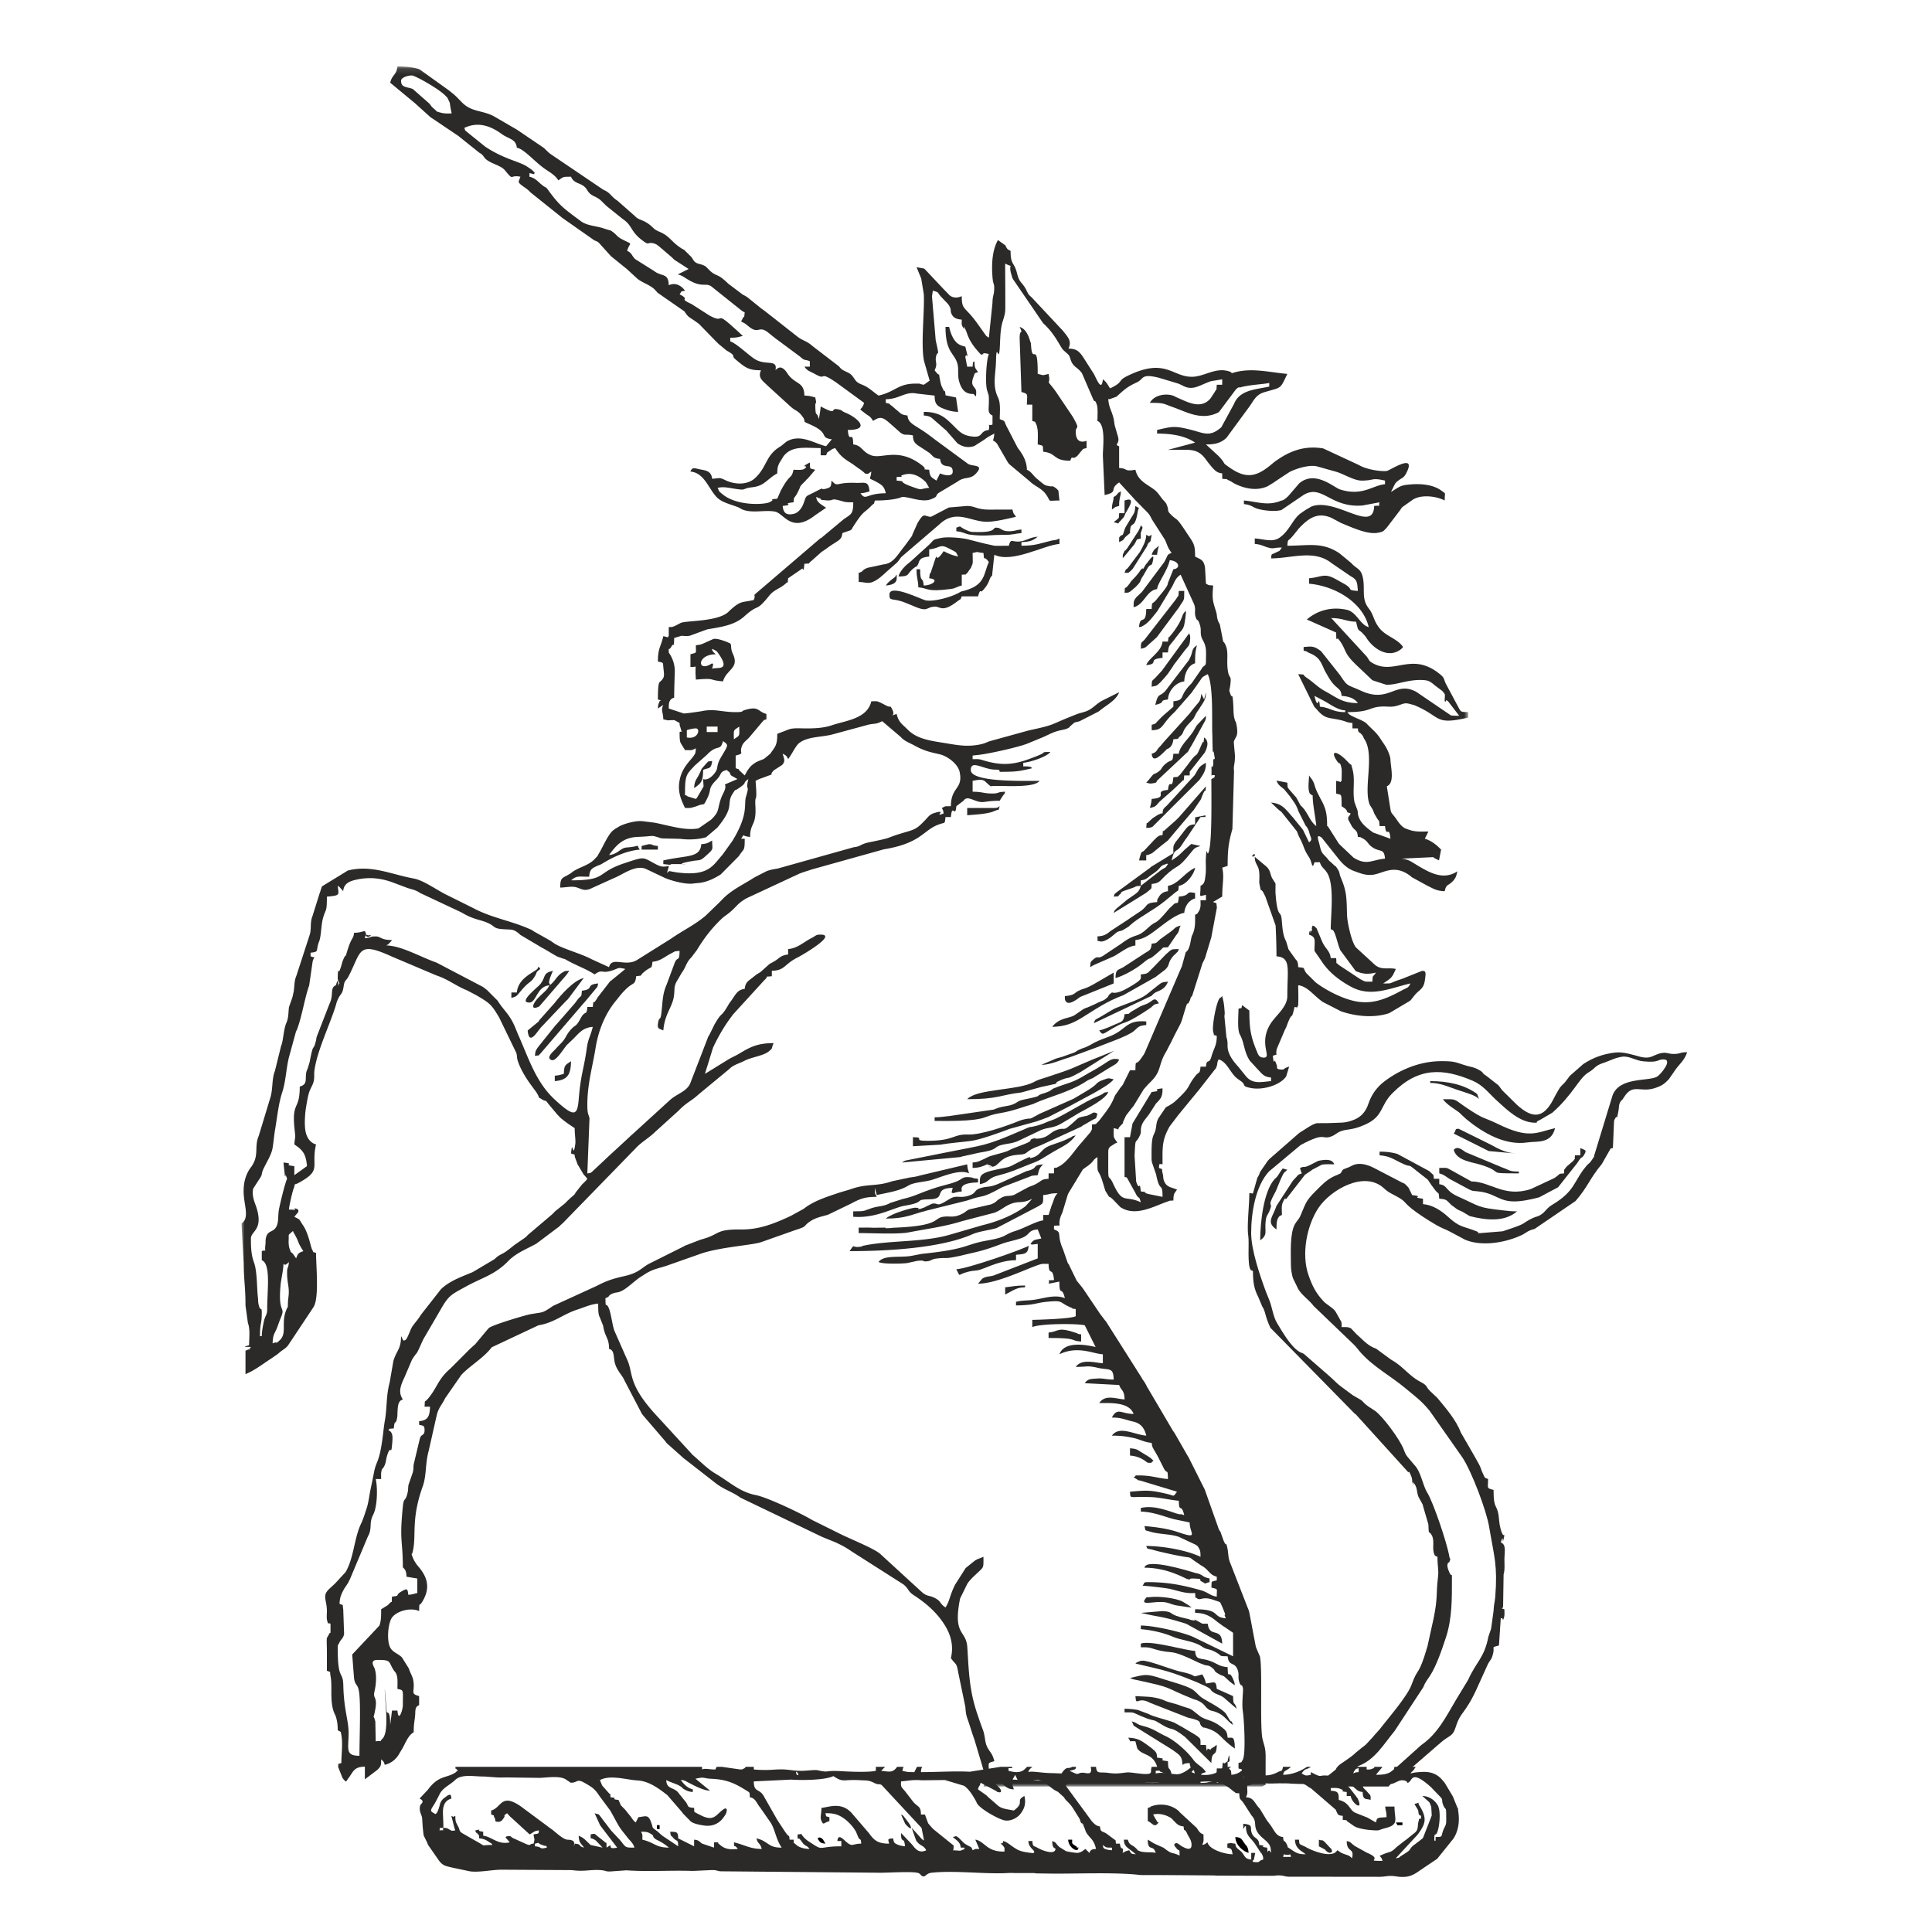
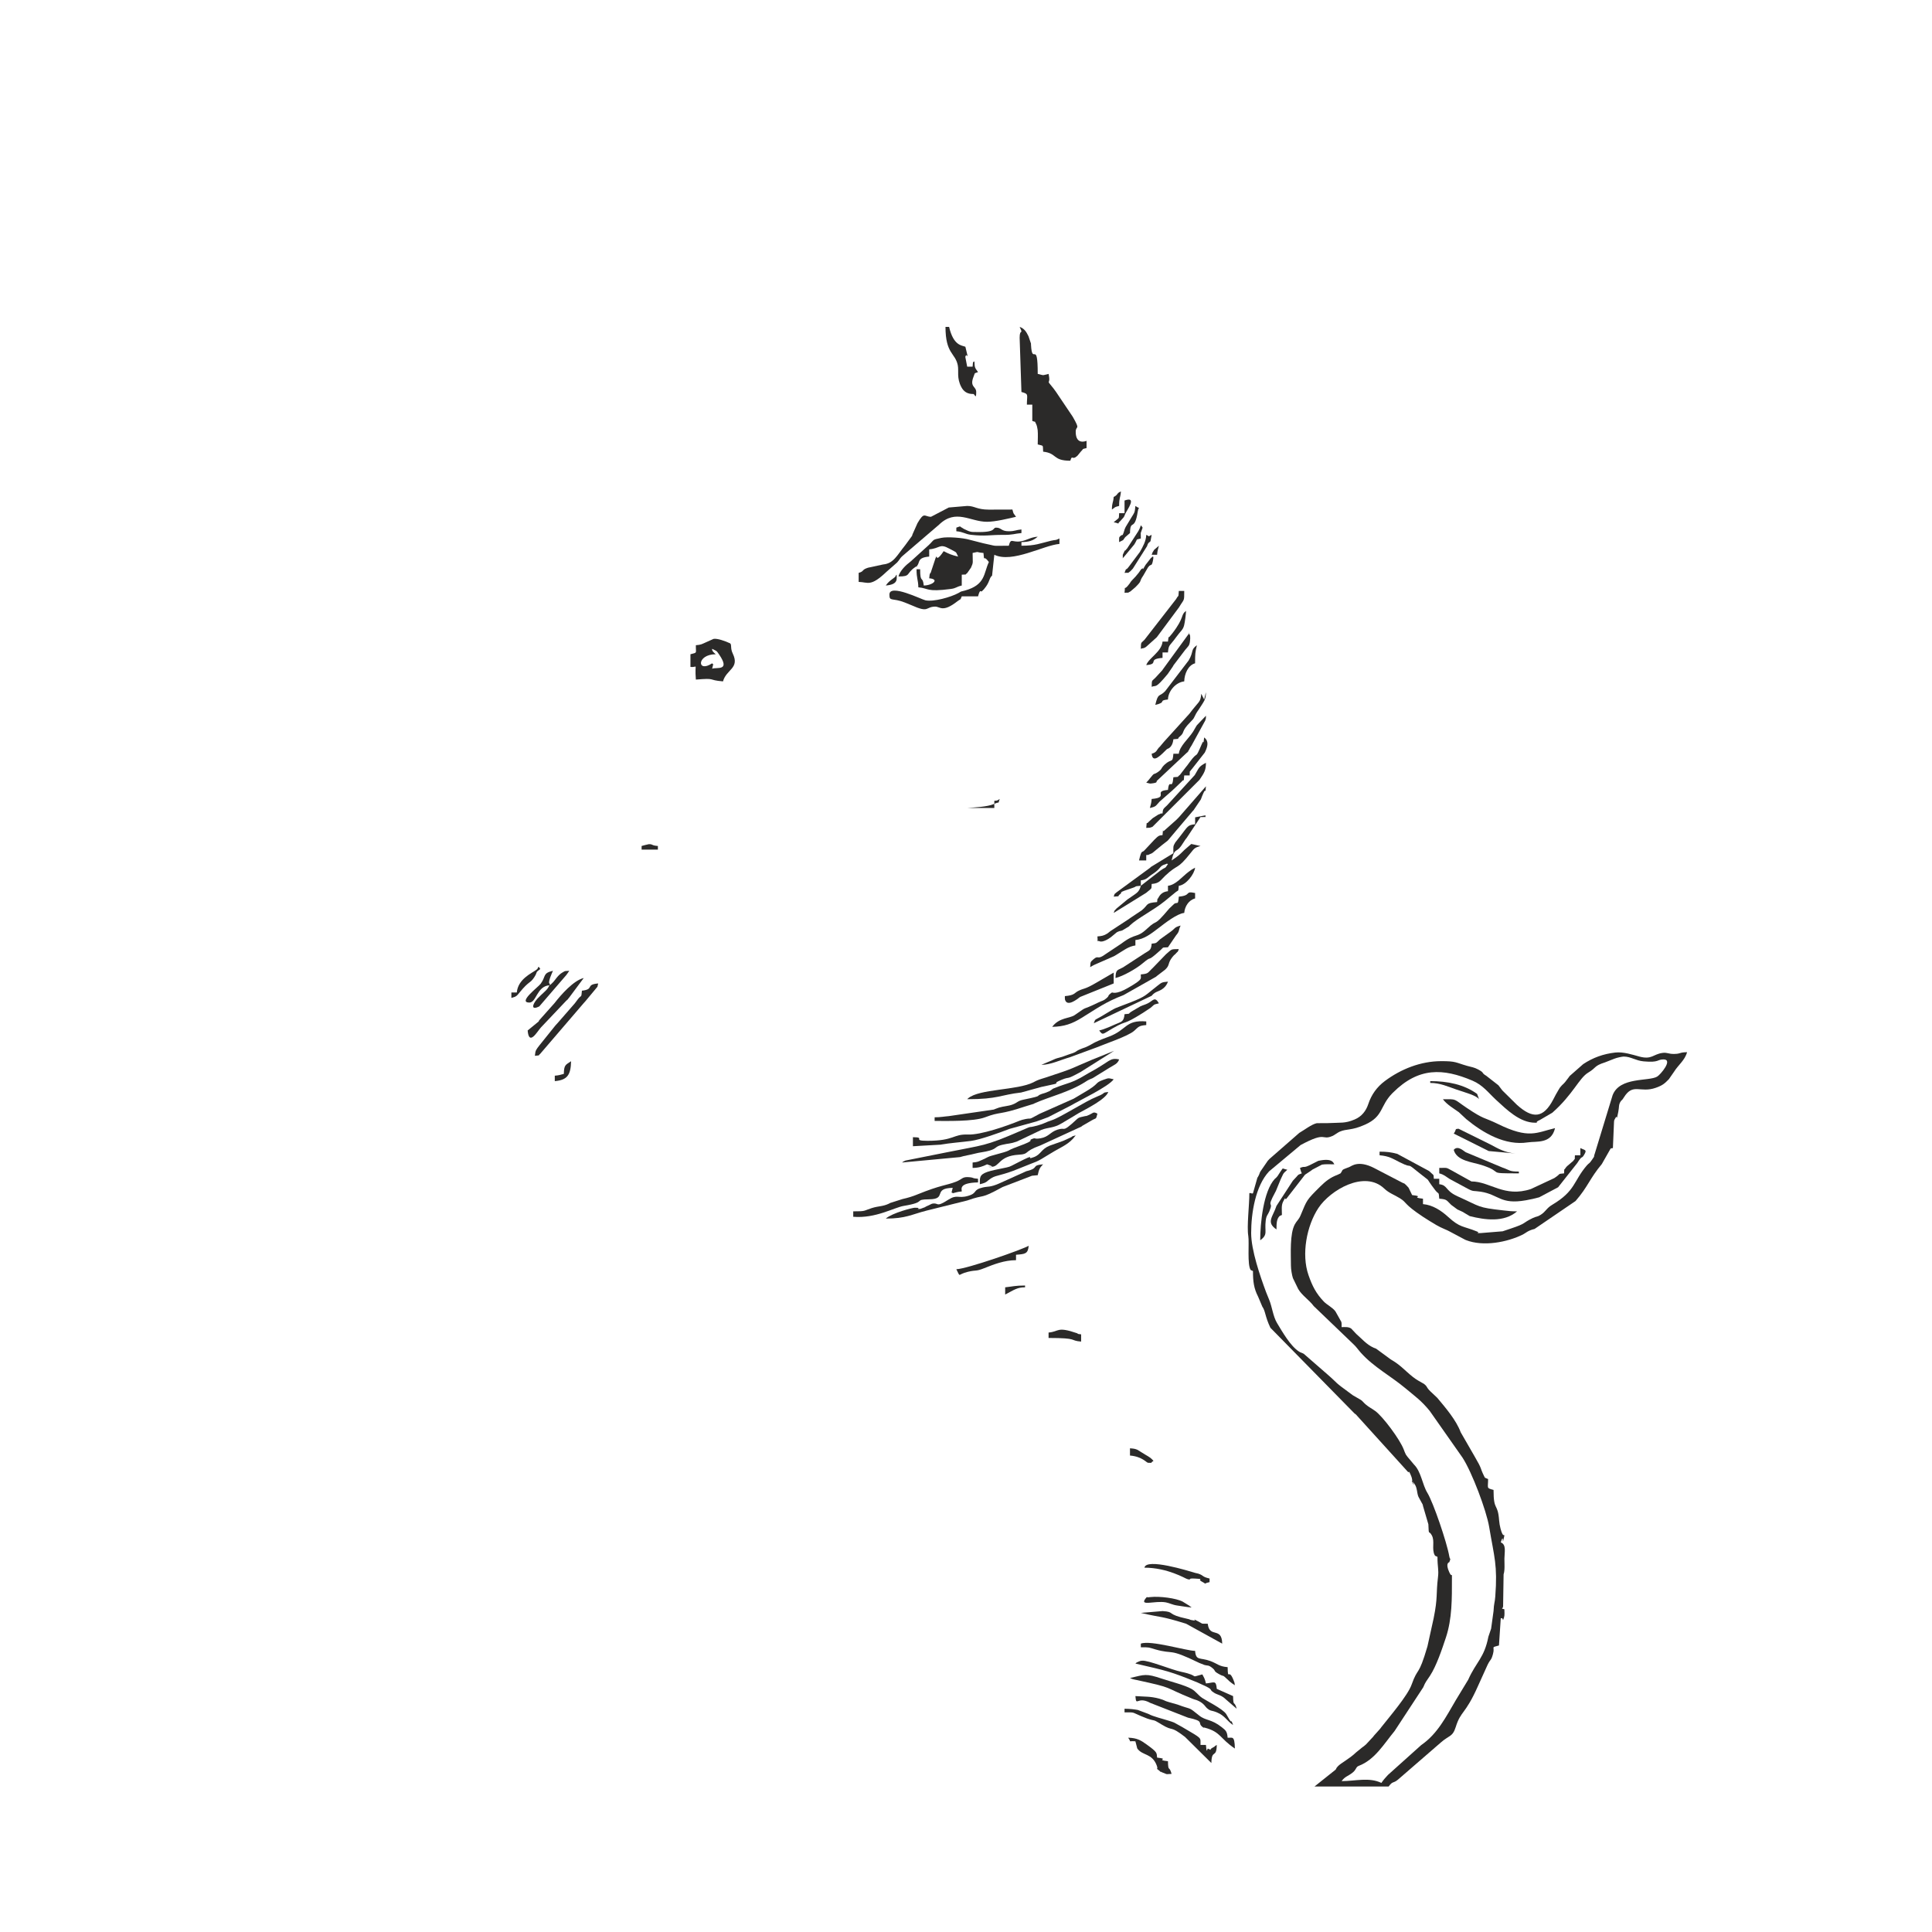
<svg xmlns="http://www.w3.org/2000/svg" xmlns:xlink="http://www.w3.org/1999/xlink" viewBox="0 0 320 320">
  <defs>
-     <path id="a" d="M0 .118h203.182v284.905H0z" />
    <path id="c" d="M0 301.882h239.432V2H0z" />
  </defs>
  <g transform="translate(40 9)" fill="none" fill-rule="evenodd">
    <g transform="translate(0 1.882)">
      <mask id="b" fill="#fff">
        <use xlink:href="#a" />
      </mask>
      <path d="M22.532 264.053c2.278 0 1.784.24 2.604 1.588.292.478.454.396.634 1.164.118.51.056 1.48.056 2.04 1.082.292.898.006.898 2.698 0 .754-.714 3.004-.898.898h-.898l-.3 2.398c0-2.92-.598-1.588-.598-2.398l-.3-3.596c0 2.072.816 7.102-.406 8.282-.638.618.224.264-1.092.406l-.066-3.268c-.014-.08-.046-.16-.064-.23-.25-1.032-.328-.054-.118-.948.768-3.266-.304-2.326.05-3.844.262-1.124.398-2.696.006-3.806l-.168-.328c-.126-.322-.46-1.056.66-1.056zm-14.98-64.112c0 1.652.36 2.268.266 3.562-.062.846-.084.472-.128 1.42-.064 1.346.134.048-.352 1.374-.782 2.142.266 3.716-1.098 4.898-.8.696-.048.002-1.084.43.034-1.534.348-1.59.726-2.568l.484-1.33c1.138-2.596-.384-.532.11-5.814.086-.92.452-2.374.476-3.468.138.052.18.46.9-.302-.104 1.232-.3.67-.3 1.798zm2.696-3.594c-.824.298-.894.362-1.198 1.198l-.492-.706c-.352-.472-.274.036-.596-.906-.138-.404-.176-.956-.152-1.402.05-1.02-.13-.764.356-1.214.578-.532.302-.168.536.076.048.048.166.286.206.36.598 1.064.37 1.146 1.34 2.594zm112.644 88.676h46.138l.598-.298c0-1.398-.008-2.798.002-4.198.016-1.92-.164-1.94-.514-3.378-.472-1.918.012-11.534-.426-13.652l-.632-1.47c-.072-.222-.146-.612-.164-.734l-.956-5.034c-.02-.084-.034-.164-.056-.246l-.154-.444c-.026-.066-.066-.14-.092-.208l-2.854-7.332c-.39-.888-.31-1.704-.492-2.504-.35-1.542.04.204-.61-1.186l-.55-1.548c-.028-.062-.132.018-.4-.798l-2.196-6.192c-.026-.062-.074-.134-.104-.196l-2.604-5.186c-.032-.058-.086-.124-.12-.18l-2.184-3.806c-.038-.052-.09-.122-.128-.172-.036-.052-.09-.122-.124-.174l-4.108-6.978a9.322 9.322 0 01-.116-.184l-.204-.394c-.034-.058-.07-.14-.104-.196-.034-.06-.076-.134-.112-.19-.032-.056-.082-.128-.116-.182l-.248-.35a9.322 9.322 0 01-.116-.184c-.032-.06-.07-.14-.104-.198l-5.812-9.168c-.05-.07-.212-.262-.266-.33l-.516-.684c-.038-.05-.092-.118-.132-.168-.034-.052-.092-.12-.126-.17l-2.776-4.116c-.174-.242-.184-.26-.39-.508l-.67-.828c-.038-.056-.072-.14-.104-.196l-1.082-2.214c-.244-.582-.034-.074-.326-.572l-.77-2.228c-1.148-2.578-.03-2.766-1.496-3.298v-.6c1.574-.172.55.362 1.044-1.35.08-.282.238-.624.346-.854l.902-2.992c.028-.066.072-.138.098-.202l2.376-3.918c.472-.402.856-.564 1.354-1.042.6-.578.292-.504 1.072-1.026 0 3.276-.026 1.56.75 3.744l.56 1.836c1.128 1.836.168.348 1.408 1.588l.88.918c.23.206.106.17.51.39 2.408 1.31 5.242-.322 7.462-1.098.694-.244.18-.118 1.012-.186.024-1.196.138-1.11.598-1.798-.754-.362-1.476-.336-1.944-1.052-.036-.056-.08-.13-.11-.19-.312-.62-.154-.822-.328-1.47-.24-.898.198-.556-.614-.884.08-.892.084-.57.388-.644l.212.046c0-2.752-.138-3.982 1.184-6.29l1.3-1.71c.04-.052.09-.122.13-.172l3.242-3.948c.042-.044.098-.114.138-.16l2.736-3.504c.064-.086.024.134.234-.436.186-.52-.018-.446.324-1.156 1.408.376 1.912 2.282 3.108 3.182l.702.496c.76.658-.04.764 1.63 1.074 1.93.356 4.788-.494 5.754-1.946l.49-1.608c-1.068.284-.652.49-1.244.482-1.072-.012-.718-.51-.754-.574l-.288-.766c-.016-.032-.066-.098-.08-.126-.054-.108-.188.832-.332-.814 1.066-.43.342.248.652-1.146l1.34-3.154c.13-.27.086-.116.204-.4.026-.07.06-.148.086-.218 1.072-2.946.68-.46 1.314-3.172.034-.012.098.028.11.028l.204.034c.286-.09-.522.998.166-.08.18-.288.114-.35.134-.818.038-.852-.014-1.882-.014-2.758 1.576.172 2.594 1.764 4.094 2.778l2.98 1.53c2.302.802 5.156 1.12 7.562.444.758-.214.398-.142.646-.254l3.198-1.896c.048-.038.116-.094.162-.136l.662-.836c.856-1.004 1.498-.996 1.69-2.544.11-.896.304-1.644-.578-1.43l-2.564 1.024c-.68.298-1.118.398-1.754.644-1.052.41-.58.376-2.018.376l.712-.486c.84-.552.932-.966 1.384-1.91-1.252-.292-2.358.26-3.478-.694l-3.136-2.878c-.598-.75-1.076-2.752-1.274-3.82-.088-.476-.194-1.052-.21-1.882-.062-2.774-.106-3.698-1.022-5.87-.332-.784-.072-.748-.592-1.508-.538-.786.052.012-.59-.608-.242-.236-.432-.396-.614-.584-1.308-1.348.966 1.112-.288-.31-1.022-1.158-1.084-.87-1.452-2.484-.13-.572-.658-1.846.31-1.16.09.064.33.364.392.458l2.274 2.86c.764.998 1.63 1.866 2.814 2.278.936.328 1.914.786 3.198.574 1.702-.282 3.486-1.802 6.142.274.048.036.106.106.152.146l2.518 1.378c.982.472 1.576.916 2.944.948.258-1.104.446-.876 1.04-1.378.156-.132.374-.348.436-.422l.256-.358c.2-.352.276-.754.366-1.138-2.354 1.578-4.696.184-6.922-1.166-.754-.456-1.242-.838-2.364-.93l5.302-.25c.034.028.092.102.124.13l.82.408.344-1.786c-.722-.762-1.678-1.528-2.696-1.798l.6-1.198c-1.104 0-1.828.08-2.828-.17-.28-.07-1.018-.344-1.104-.394-.762-.43-1.172-1.248-1.688-1.908l-.402-.494c-.16-.28-.154-.138-.254-.646l-.616-3.878c1.29-.522.706-2.888.612-4.206-.032-.446.012-.354-.114-.786-.4-1.374-1.242-2.382-1.344-2.552-.828-1.372-1.352-1.648-2.524-2.866-.58-.6-2.882-1.204-3.044-1.752-.024-.09-.118-.08-.176-.122 3.76 0 3.598-.724 5.39-.9 1.322-.132 1.804.196 3.096-.218 1.144-.368 1.088-.476 2.328-.126.506.142.32.084.674.24 4.16 1.824 3.012 3.202 8.584 1.904v-.9c-1.364-.03-1.19-.024-1.716-.98l-1.982-3.712c-.36-.726-.19-.928-.884-1.51-4.666-3.906-7.526.034-11.064-1.82-.83-.438-.7-.542-1.06-1.036-.036-.052-.09-.122-.124-.174l-5.748-6.236c-.032-.088-.13-.068-.192-.11 2.084 0 2.466.562 4.196.6.46 1.974.256.94 1.368 2.226.308.356.158.164.386.514 1.166 1.8 3.67 3.452 5.75 1.766l.284-.312c-.992-1.482-3.052-1.79-4.108-3.382l-.238-.36c-.626-1.086-.604-1.664-1.3-2.594-.04-.052-.09-.122-.128-.174-1.168-1.588-.472-3.13-.91-5.08-.328-1.45-1.05-1.34-1.886-2.308l-1.968-1.626c-2.886-1.934-5.12-1.252-8.636-1.252.104-1.228.108-.696.704-1.398.038-.048.104-.106.142-.154.042-.048.098-.116.136-.164l.936-1.16c.044-.046.108-.108.148-.152 1.532-1.582 2.978-2.57 5.244-1.588l1.564.834c1.986.828 4.406 1.922 6.046 1.646.99-.166.99-.278 1.554-.866l2.204-2.888c.222-.316.148-.264.382-.518l1.754-1.24c1.438-.886 3.908-.556 5.25.156 0-1.434.284-1.024-.494-1.602-1.542-1.152-3.778-1.2-5.408-1.04-1.438.142-1.484.302-2.998 1.23l.696-1.398c.324-.338.162-.206.458-.442.742-.586.942-.414 1.408-1.33 1.748-3.434-2.814-.346-3.27-.306-1.194.102-3.418-.28-4.592-.982l-5.93-2.758c-3.086-.51-5.54.408-7.93 2.138-.186.134-.328.244-.504.396-2.412 2.052-4.166 2.674-7.036.654-1.488-1.046-.444-.336-1.622-1.676-.056-.064-.232-.242-.29-.306l-2.032-1.864c1.436 0 2.442-.192 3.41-1.108l3.604-4.912c.85-1.094 1.158-2.184 2.62-2.62 2.986-.892 2.59-.426 3.846-3.044-2.73-.228-5.642-1.004-8.442-.324-1.796.438.132.216-1.518-.178-2.052-.492-3.794.9-5.688.976-3.404.138-4.462-3.316-10.93-.09-1.636.818-.418.878-2.78 2.012-.434-.648-.566-1.034-1.198-1.498-.2 2.27-1.138-.314-1.502-.914l-1.742-2.73c-.038-.054-.086-.126-.124-.178-.036-.05-.084-.126-.122-.176-.634-.834-1.12-1.07-2.204-1.094.574-1.196-.052-1.862-.798-2.796-.04-.046-.092-.12-.134-.168l-5.202-5.558c-.046-.04-.118-.096-.162-.138-.044-.044-.114-.104-.154-.15-.364-.418-.112-.118-.366-.55-.162-.278-.082-.224-.304-.6-.702-1.184-1.004-.938-1.394-2.49-.502-2.004-1.072-1.32-1.072-3.728l-.468-.258c-.254-.27-.374-.632-.39-.656l-1.24-.884c-.022.07-.084.152-.102.194-.89 1.736-.962 4.016-.786 6.09.104 1.206.342.822.26 2.062-.052.822-.252.866-.28 2.128l-.59 5.704c-.592-.398-.316-.154-.756-.742l-.998-1.398c-2.234-3.208-2.738-2.278-2.738-4.75-.614.294-1.35.364-1.976-.104l-.898-.918c-.042-.044-.104-.106-.148-.15l-3.048-3.242c-.046-.044-.106-.11-.154-.148l-1.266-.232c.04.064.07.164.088.21l.612 1.488c.024.068.06.144.08.218l.426 2.572c.132 2.984-.52 8.4.034 11.05l.932 3.256-.96.678c-1.226-.206-.05-.17-1.18-.188-3.138-.044-3.418 1.31-6.324 1.986-.914-.612-1.588-1.358-2.698-1.796-1.218-.478-1.028-.75-1.734-1.558-.486-.554-1.274-.614-1.84-1.16-.042-.042-.1-.11-.14-.156-.044-.046-.094-.12-.134-.166l-4.408-3.38c-.948-.862-1.664-.876-2.574-1.622l-5.37-4.218c-.002-.004-.486-.35-.524-.374l-2.32-1.872c-.312-.212-.674-.378-.764-.436l-2.392-1.802c-1.868-1.828-1.816-1.064-2.988-2.106-.106-.094-.576-.586-.598-.604-.264-.212-.076-.132-.558-.352-.29-.132-.664-.184-.894-.272-.656-.254-.69-.544-1.04-1.052l-1.214-1.204c-.076-.048-.312-.166-.388-.212-.056-.034-.13-.08-.184-.114l-.352-.25c-1.042-.744-1.522-1.574-2.624-2.168-.6-.322-.884-.342-1.376-.72-.05-.038-.116-.096-.164-.138-.046-.04-.108-.106-.152-.148-1.458-1.384-2.168-1.03-2.93-1.86l-2.868-2.528c-1.142-.728-1.114-1.3-2.362-1.83l-8.756-5.924c-.398-.294-.852-.79-1.094-1.004l-4.284-2.906c-.054-.036-.126-.084-.18-.118l-3.79-2.204c-1.918-1.03-3.626-.668-5.246-2.244l-1.036-1.06c-.386-.366-.716-.61-1.138-.958l-4.884-3.504c-.886-.374-2.486-.504-3.692-.504-.116 1.394-.892 1.382-1.198 2.696l3.93 3.258c.05.04.118.096.166.136l2.52 2.274c.05.038.118.094.17.128.054.038.128.084.184.116l4.298 2.894c.048.038.116.096.166.132l3.33 2.662c.472.296.298.146.656.542l.252.348c.832.93 2.616 1.132 3.354 2.044 1.518 1.88.694.654 2.544 1.044l-.304.822c.128.536 1.408 1.06 1.928 1.734l5.002 4.002c.046.04.112.1.16.14.048.038.12.092.17.13l5.31 3.726c.032.014.114.038.148.052.368.17.192.028.592.346l1.852 2.054c.04.046.1.112.142.158l2.65 2.142c.046.04.108.104.154.146l1.564 1.432c.862.702 1.966.972 2.782 1.71.046.042.106.108.15.15.044.042.102.112.146.156.058.062.22.254.28.318l4.462 3.102c.026.032.062.118.088.156.7 1.006.64.658 2.298 1.902l2.648 2.718c.024.026.542.542.6.6l1.322 1.092c1.796 1 .638.75 1.494 1.472 1.6 1.354 2.146 1.798 4.208 1.798-.576 1.242.28 1.73 1.072 2.52l3.91 3.566c.734.642 1.032.534 1.69 1.32 1.154 1.382-.238.82 1.44 1.556 3.436 1.506 1.42 2.166 3.624 2.468l-.952 1.15c-1.92-.446-4.09-2.002-6.3-.908-.352.172-.306.192-.704.496-.07.054-.254.22-.326.272-.052.038-.12.092-.174.126-.052.038-.128.084-.182.118-2.372 1.474-2.086 3.344-4.098 5.188-1.238 1.136-3.294 1.104-4.928.318-.982-.47-.792-.33-2.162-.216-.12-1.11-.778-1.352-1.8-1.524-1-.17-1.51-.532-1.794.326 2.322.192 2.988 2.866 4.392 4.284.916.926 2.62 1.214 3.692 1.712.062.028.13.08.19.11.06.028.128.082.188.11 1.638.784 3.908.072 5.568.424 1.492.316 2.704 3.668 6.66.568l1.778-1.216c-.058-.042-.148-.09-.184-.116-.41-.282-1.214-.734-1.364-1.252-.206-.708.028-.296.418-.206.748.17-.554.19 1.134.346 1.204.11.798-.324 1.93-.056 1.262.3.902.384 2.562.384 0 2.064-.386 1.934-1.642 2.854l-3.68 3.066c-.032.018-.116.044-.154.064l-9.486 8.12c-2.298 1.966-.956.714-1.518 2.074-2.062.48-2.086.042-3.96 1.73l-.304.296c-.048.04-.112.1-.164.136-1.998 1.452-6.702 1.234-7.654 1.632l-.986.514c-.698.246-.178.118-1.01.188v1.496c-.436.204.536.344-.9 0-.438 1.878-.898 1.946-.898 4.194.998.266.806.036.924 1.172.134 1.262.212 1.466-.584 2.206-.098.09-.34.036-.34 2.914 1.116.342.31-.102.218.48-.004.03-.202.258-.218 1.016l.898-.598c-.462.964-.028 1.116 0 2.396 1.294.276.346.12 1.842.126l.854.474c.014.66.094.502.158.812l.104.368c.028.382.67.032-.262.318 0 1.258.056 1.632.234 1.912l.666 1.084c1.218 0 .964.1 1.796-.3-.07.84-.024.764-.44 1.356-.498.712-1.794 1.79-2.218 3.776-.418 1.956.128 3.226.862 4.754.972 0 .802.034 1.598-.196.242-.072.442-.156.662-.238.972-.358.746.186 1.36-1.036.908-1.8.038-1.608 1.594-3.202.974-1 .428-1.286 1.676-1.618 1.01.738.258.456.836.96l.96.538-2.096.898c.342.588-.314 1.47-.564 2.13-.766 2.036-.178 2.19-1.7 3.696l-2.086 1.436c-2.254.456-5.108-.54-7.376-.946l-1.824-.228c-.052-.004-.136-.012-.188-.014-.056-.004-.142-.01-.198-.012-1.146-.028-2.988.522-3.634.934-.596.382-.322.142-.908.59-.826.63-1.664 2.638-2.294 3.698-.582.976-.046.262-.758 1.042-1.006 1.102-2.562 1.324-3.782 2.208-1.142.83.876-.542-.346.252-1.216.79-1.604.48-1.604 2.29.86 0 1.964-.298 2.798-.006.93.328 1.322.67 2.598.02l3.512-1.59c1.466-.578 3.464-2.202 5.224-1.54l2.894 1.37c.946.5 3.41 1.19 4.768 1.098l.908-.094c1.416-.08 2.742-.71 3.88-1.434l2.994-3.022c.882-1.364.982-.776.982-2.89h-.6c.704-.974-.134-.436 1.498-.3 0-2.434 1.054-1.728.872-5.112-.126-2.308.374-.012.028-4.176.722-.382.82-.362 1.698-.696 1.87-.716.276.048 1.34-1.058l1.288-.832c.048-.04.12-.096.158-.142.504-.612.182-1.022.008-1.764.3.158.394.172.644.42l.212.356c.006-.034.024.084.042.122.744-1.014 1.252-2.212 1.83-2.664 1.416-1.104 3.674-.952 5.47-1.422l5.666-1.536c1.328-.386 1.432-.044 2.614-.67l3.078 2.616c.572.672 1.39.936 2.208 1.386 1.556.856 2.454 1.088 4.218 1.478 1.234.272 3.052 1.554 3.336 2.974.576 2.862-1.456 2.37-1.456 5.628-1.176.026-.702-.084-1.498.298.028.074.09.174.108.214.014.036.08.152.094.192l.098.492c-1.856.726.802-.766-1.534-.07-.816.244-1.02.65-1.54 1.19-1.348 1.394-1.586 1.502-3.376 2.022-3.6 1.044-1.488.752-5.852 1.634-1.626.33-1.324.694-2.618.83l-12.516 3.51c-.898.168-1.252.198-1.928.466l-1.98 1.018c-1.714 1.108-3.578 1.96-5.034 3.354-.046.042-.108.106-.152.148l-.594.604c-.044.044-.106.106-.148.15l-2.132 2.064c-1.784 1.528-3.836 2.484-5.756 3.83l-5.526 3.462c-1.988 1.324-4.286-.632-4.738 1.254l-2.88-1.312c-1.736-.936-4.702-1.696-6.116-2.574l-.354-.244c-.074-.048-.278-.2-.35-.248l-2.688-1.506c-.57-.342.058-.064-.768-.434-2.978-1.334-6.3-1.862-9.19-3.392l-4.4-2.19c-1.656-.78-3.942-2.482-5.604-2.784-3.744-.682-7.038-2.322-10.916-1.32l-4.274 2.618c-.234.482.038-.086-.158.438-.078.206-.104.386-.226.676l-1.218 3.872c-.428 1.086-.1 2.05-.468 3.128l-2.188 6.728c-.372.844-.29 1.718-.442 2.622 0 .002-.192.884-.224.978l-.548 1.55c-.128.926-.04 1.702-.418 2.578-.526 1.22-.49 2.942-.898 3.894l-1.008 4.086c-.57 1.418-.29 3.018-.806 4.586l-1.884 6.204c-.812 1.844.19 3.246-1.336 5.256-.924 1.214-1.332 3.006-1.126 4.792.222 1.908.822 3.7-.39 4.434l.362 6.698c0 2.396.322 4.158.296 6.892l.402 2.894c.402 1.114.2 2.488.2 3.694-1.318.408-.552.226.3.3-.714.988.006.142-.644.512-.016.008-.114.086-.128.046-.01-.036-.088.018-.126.04v3.896c1.578-.654 2.76-1.616 4.3-2.614l.96-.666c.028-.02.098-.072.128-.094.012-.008.286-.25.436-.366.494-.384.78-.494 1.168-.952.04-.048.086-.124.126-.174l4.124-6.204c.996-1.47.442-6.794.442-9.004-.728-.292-.272.12-.644-.554-.24-.438-.522-2.338-1.338-3.754-.034-.056-.08-.13-.116-.186-.032-.056-.084-.126-.12-.178-.7-1.056-.276-.736-1.378-1.318.094-.13.632-.744.642-.774.038-.116.108-.42-.236-.532-.932-.304-.008.07-.316.146l-.988-.038c.052-.618.538-2.824.768-3.428.47-1.238-.284-.364 1.012-1.084 3.722-2.066 1.846-2.55 2.714-6.274-.828-.22-1.424-.924-1.682-1.912-.242-.928-.186-2.184-.108-3.172.06-.782.362-2.464.516-3.08.294-1.204.746-1.554.906-2.388.12-.618.02-1.092.102-1.698.422-3.132 2.384-7.222 3.414-10.366.24-.728.182-.764.442-1.354.512-1.156.764-.762.99-2.256.164-1.09.37-.772.806-1.612 2.174-4.194 1.468-5.868 7.11-3.306.038.018.118.05.154.066l7.262 3.078c1.862.61 3.056 1.594 4.818 2.37.068.028.15.054.218.082l1.574.822c2.336 1.37 2.53 1.556 3.802 3.688l2.836 5.854c.168.492.058.676.232 1.264.536 1.806 2.034 3.82 2.09 3.902.036.052.09.122.126.174l.888 1.208c.036.056.076.134.11.19.678 1.104-.188.336.816.982.694.446.478-.076 1.054.744l1.504 1.79c.552.546.238.318.93.868.738.586 1.222.892 1.93 1.364 0 1.018.18 2.068.104 2.598-.392 2.866-.466-1.12-.702 1.598 1.01.408.284-.268.786 1.01l.328.87c.032.058.088.124.122.178l.778 1.32c.132.21.43.472.68.816-.318.436-.194.26-.576.646-.044.042-.106.108-.15.148-.04.038-.108.104-.15.138l-1.046 1.316c-.398.702.114-.016-.392.522-.042.044-.116.096-.162.14-.046.044-.122.092-.168.136l-.624.574c-.044.044-.104.11-.148.154-.044.042-.102.108-.148.152-.044.042-.104.106-.148.148l-1.66 1.338c-.006.008-.254.286-.44.458l-4.05 3.442c-.124.116-.1.142-.456.44l-1.776 1.222c-2.216 1.81-1.814 1.2-2.888 1.976-.012.008-.282.264-.424.38l-3.588 2.128c-1.776.746-3.802 1.428-5.256 2.834l-3.29 4.198c-.034.054-.084.128-.118.182-.11.168-.232.35-.366.532-.352.482-.238.3-.524.674-.166.214-.21.276-.388.512-.38.506-.844 2.132-1.22 2.324-.472.242-.35-.148-.7-.648 0 2.196-.756 2.346-1.272 4.122l-.614 3.556c-.586 2.108-.434 4.236-.768 6.144-.214 1.218-.242 1.83-.426 3.17-.554 4.074-1.018 3.59-1.386 5.504-.238 1.234-.386 1.92-.606 2.988-.218 1.044-.314 2.078-.612 2.984-.292.888-.554 1.776-.96 2.634-1.134 2.396-1.162 5.596-2.53 7.958l-1.72 1.87c-.064.064-.246.234-.31.292l-.622.576c-1.338 1.224-.454 1.79-.456 3.746 0 .512-.088 1.188.068 1.662.252.764.024.146.53.426v1.498c-.04.022-.116.028-.13.036l-.476.838c-.046.418 0 1.35.004 1.82.01 1.196.002 2.398.002 3.596.778.316.432-.018.608.892.338 1.76-.168 4.142.58 6.012l.274.624c.246.726.338 1.454.338 2.36.038.022.114.026.128.034.014.01.108.038.126.052.014.014.092.056.11.074.146.172.08-.198.214.468.294 1.484.02 3.27.02 4.764-.738.286-.42-.132-.538.644l.736 1.848c.688.864.548.574.946.058.874-1.138.89-1.91 2.75-1.95v2.098l2.042-1.542c.666-.666.654-.772.654-1.754.606.436.542.87.56.772.006-.034.018.088.04.126 1.018-.238 1.832-.87 2.386-1.81.034-.054.07-.136.104-.192l.342-.56c.578-.946.988-2.294 1.96-2.83 0-1.238.114-1.722.208-2.49.124-.998-.112-1.68.69-2.004v-1.498c-1.49-.398-.724-.638-.93-2.366-.106-.906-.516-1.36-.776-2.216l-1.152-1.846c-.046-.04-.11-.102-.158-.14-.596-.49-1.262-.702-1.68-1.318-.764-1.128-.462-4.374.278-5.222.998-1.142 3.212-1.552 4.418-.972.038-1.602 0-.742.416-1.384 1.314-2.034 1.276-3.904-.536-5.984-.454-.52-.9-1.258-1.076-1.92-.214-.602-.052.214.122-.484.692-2.804-.34-5.258 1.676-10.9.65-1.816.388-3.752.99-5.9l1.268-5.624c.308-1.49.87-1.856 1.444-3.048l2.696-3.892c1.566-1.626 3.662-2.768 5.028-4.56l7.742-3.642c2.596-.416 4.046-1.824 6.4-2.59 1.192-.386 2.252-.9 3.49-1.002 0 1.27.032 1.862.24 2.208l.578 1.45c.294 1.962.98 1.956.98 3.83l.36.166c.46.414.39 1.072.546 1.922.26 1.436 1.294 2.258 1.65 3.158l2.874 5.502c.038.052.094.118.132.17.038.05.092.12.13.17l3.598 4.19c.038.048.092.122.13.17.038.048.088.122.126.172l2.852 2.54c.05.04.126.086.174.128l5.218 4.068c1.398 1.038 2.576 1.294 3.986 2.306l12.75 6.124c1.916.97 3.296 1.144 5.63 2.756l8.604 5.48c1.002.828.644 1.1 1.768 1.826 2.024 1.308 3.874 2.93 5.148 5.038 1.03 1.708 1.388 3.45.946 5.346.768 1.146.92.62 1.214 2.38l1.182 5.71c.096 1.472.234 1.59.6 2.694.288.876.58 1.856.896 2.7l1.514 5.08c.376 1.052.51 1.614-.014 2.704zm-16.478-92.57l-1.794.02c-.794-.046-1.602-.02-2.398-.02v.898c2.072 0 6.504.232 8.274-.112 3.082-.602 5.902-.93 8.912-1.876l5.23-1.36c.998-.322 1.714-1.054 2.732-1.46 1.476-.59 1.922.01 3.61-.884l-1.136 1.258c-1.98 1.466-4.658 2.552-7.084 3.124l-5.552 1.616c-4.474 1.264-9.894.868-14.184 1.788-.842.182.514.05-.81.2-1.104.124-.6-.626-1.49.702 6.056 0 15.036-.464 20.288-2.78 1.174-.516 2.834-.682 4.052-1.04l6.886-3.6c.92-.54.83-.526.83-1.868 1.154-.096.964-.298 2.396-.298-.592.56-.64 1.256-.986 2.006l-.512 1.588h-.898v.898c-1.126.124-3.084 1.27-4.558 1.736-2.084.658-1.318 1.002-4.694 1.594-3.894.682-2.964 1.392-10.82 2.212l-1.368.258c-2.024.486-4.88-.196-5.824 1.09.692.388 3.924.278 4.672.188.002 0 1.742-.374 1.744-.374 1.438-.166.682.162 1.632.072.718-.068.638-.348 1.582-.458 1.776-.212 1.158.106 3.254-.324.372-.078.382-.064.764-.158 2.854-.7 3.414-.69 6.724-1.94 1.04-.394 2.144-.554 3.246-.948 1.594-.568 1.002-1.304 2.746-1.45l.6 1.498c-1.126.262-1.23.124-1.796.9.37.174-.06.106.44.09.008 0 .658-.082.756-.09v2.396l-7.336 2.85c-.732.198-1.24.104-1.868.528l-.682.816c3.548 0 9.604-3.294 10.786-3.294h.898c.05 2.234.696.28.898 2.694-1.566.134-.542-.286-.898.6l1.786-.346c.012 2.648.398.538.91 2.744-1.546-.64-3.344-.018-4.848.226-1.362.22-1.982.078-3.242.372v.6c1.184 0 2.274-.112 2.67-.182 1.174-.204 1.326-.322 2.724-.446 2.594-.23 1.666.16 3.798 1.022.506.206-.378.088.696.204v1.198c-.894.43-6.002.574-7.192.6v1.198c1.216-.582 7.296-.624 8.69-.3l1.796 3.596c-1.714-.4-5.198-.99-5.99 1.2 3.084-1.484 5.652-.036 7.19 0v1.496c-1.514-.126-3.496-.762-4.494.598 2.068 0 1.836-.268 3.726.166 1.786.41 2.518-.186 2.564 1.932-1.286 0-1.736-.232-2.592-.178-1.298.084-1.66.04-2.2.778l5.694.298c.338.944.896.864.896 2.398-1.502-.126-3.212-.868-4.194.598 1.732 0 4.96-.23 5.692 1.798-2.054 0-2.664-1.16-3.594.6 1.63 0 2.056.332 3.526.668 1.214.278 1.858 1.01 2.166 2.328-2.038-.17-4.44-1.712-5.692 0 1.466 0 2.196.106 3.522.372 1.038.212 1.818.722 3.068.824.104.94.222.752 1.128 2.468l.902 1.794c.566 1.024.626-.116.666 1.732-1.718-.144-2.686-.598-4.792-.598-1.146 0-.11-.092-.9.298l.826.52c.05.01.142.002.198.008l6.166 1.868c-.682.932-.394.664-1.54.392-2.994-.71-3.474-.622-6.248-.392.116 1.326-.272.728 3.596.9 1.392.06 3.16.488 4.492.598.048 2.194.398.244.898 2.398-.836-.346-.336.03-1.446-.338-1.764-.59-3.764-1.322-5.744-.86v.598c2.318.05 4.292 1.02 5.812 1.324l2.276.474c0 1.822 1.614 2.804-1.906 1.608-1.786-.61-3.842-.866-5.582-1.01.246.924-.016.618.89.91 1.45.466 3.42.38 4.814.878l2.856 1.338c.334.314.208.112.422.476.3.508.288.66.306 1.492-2.406-1.154-6.414-1.798-8.988-1.798.198.596.204.408.92.594.634.168.884.25 1.652.426 1.396.32 2.422.55 3.732.764 1.008.164.79.014 1.52.578l1.248.85c1.364.738 1.304 1.534 2.61 1.88v.6c-1.08.29-.8.028-.898 1.198 1.204.322.868.082.898 1.498-1.024-.112-1.458-.716-2.564-1.032-3.1-.89-5.582-1.364-8.818-1.364-.844 0-.554.13-.9.598.826.02 3.922.378 4.564.53 1.54.37 2.602.796 4.126.67.124 1.466-.146.468.314.876.528.468.876-.398 2.732.262 1.348.482.974.15 1.494 1.234l.378.956c.254.868-.354-.41.172.866-2.38-.198-.716-1.498-5.09-1.498v.598c1.542 0 2.5.498 3.636 1.456l1.04.758c.058.034.134.076.19.11l1.424.972v3.894l-6.646-3.23c-1.678-.734-6.33-1.862-8.634-1.862v.6c1.786.146 3.696.568 5.344 1.266 1.372.578 3.452.718 4.716 1.572.954.648 1.142.326 2.306.952 1.268.678.324.666 2.014.702.196 1.776 1.108.798 1.656 2.24.29.762.02 1.108.23 1.876.33 1.186.502.214.66 1.276.052.334-.236 2.468-.024 3.77.178 1.104.544 7.082-.034 8.006-.378.61-.008.262-.69.508v.898c.656.238.35-.12.698.502.34.608.184.512.2 1.298-.902.24-.656-.004-.898.898-1.516-.126-1.768-.898-2.098-.898-.974 0-.226.258-1.498.598.202-.866-.056-.238.328-.87.032-.054.084-.126.122-.18l.586-.612c.834-.838.762-.37.762-1.932l-.428.302c-.344.296-.318-.844-.47.894h-.9c-.028 1.318-.202.934-.298 2.098-1.154.096-.964.3-2.396.3.036-1.662-.106-1.434.898-1.798-.704-1.05-1.398-1.104-2.116-2.08-.988-1.352-3.01-3.146-4.528-3.858-1.566-.732-2.032-1.24-3.714-1.678-1.338-.35-.85-.486-1.926-.772.482.91.036.498.792 1.008l5.912 3.676c.05.036.124.084.174.122 1.03.76 1.478.95 1.512 2.384.546-.27.374-.232 1.196-.3.19 1.716.902.184.902 2.698-1.572.83-2.85.448-4.244.324-1.39-.126-1.4.274-2.948.274-1.33 0-1.174-.3-2.696-.3v-.898c-.808-.068-.814-.14-1.498-.298l-.336 1.184c-2.31.012-4.062-.02-5.994-.254-2.022-.242-3.58.374-5.952.266l-9.584-.366c-.1-1.104.176-.842-.904-1.132 0-1.574-.33-1.468.902-1.796-.322-1.37-.77-1.494-1.2-2.398-.412-.868-.288-1.738-.718-2.874-.354-.926-.614-1.698-.936-2.66-1.306-3.89-1.362-6.886-1.622-10.962-.184-2.896-2.442-1.848-1.196-8.048l1.182-2.412c.478-.748 1.046-1.216 1.728-1.868 1.048-1.004.962-.738.962-2.632-1.58.652-.856.184-2.942 1.852l-1.748 2.746c-.906 1.786-.906 2.754-1.6 3.79-1.024-.686-.674-1.008-1.74-1.556-1.054-.544-1.272-.18-2.24-1.054l-6.878-6.306c-1.182-.968-5.352-2.61-6.806-3.378l-4.408-2.184c-1.766-1.068-7.454-3.774-9.344-4.136-2.66-.508-4.348-2.186-6.65-3.538-1.4-.82-2.548-2.056-3.792-3.098l-6.452-7.03c-4.464-5.026-3.318-6.592-4.508-8.974l-2.018-4.57c-.406-1.128-.568-3.21-1.066-4.028-.394-.644-.382.366-.42-1.376.87-.318.296-.358 1.078-.72.696-.322.844-.106 1.614-.484 1.012-.492 2.262-1.804 3.28-2.412.53-.312.642-.448 1.31-.786.962-.49 1.926-.652 2.904-.99l5.762-2.028c3.186-1.052 8.376-1.366 9.828-1.856l5.756-2.034c2.048-.638 1.088-.568 2.44-1.454.878-.578 1.78-.74 2.852-1.042l3.85-1.854c.05-.024.13-.072.176-.094l.304-.162c1.27-.638 2.038-.864 3.784-.864-.348-.72-.3-.388-.3-1.496l.3 1.198c1.714-.398 3.378-.592 4.908-1.382.058-.032.128-.082.188-.112l.39-.21c1.05-.458 2.516-.468 3.662-.818 1.686-.51 4.564-1.824 6.13-1.072-.16-.684-.232-.69-.298-1.498l-7.754 1.836c-.662.182-.76.218-1.762.344l-2.948.63c-2.552.89-3.978.356-6.574 1.222-.818.272-.722.238-1.604.492l-.462.138c-2.042.694-4.266 1.348-5.978 2.708l-2.128 1.168c-2.692 1.256-5.182 2.278-8.236 2.252-4.482-.04-3.288.79-6.702 1.684l-2.594 1c-.058.032-.132.08-.188.112l-5.594 2.796c-1.392.68-1.734 1.56-4.18 2.112-1.886.426-2.952.746-4.65 1.64l-7.198 3.292c-1.91 1.276-1.532 1.012-3.72 1.386-.918.154-6.418 1.806-6.964 2.306-.048.044-.506.578-.554.644l-1.75 2.094c-.024.022-.094.064-.12.084l-.846.78c-.234.236-.268.272-.454.46l-2.096 2.102c-.044.044-.104.108-.148.15l-.458.444c-2.02 1.77-2.08 3.03-3.558 4.83-.822 1.006-.54.016-.658 1.438h.9c-.036 1.558-.326 2.274-1.8 2.398v.596c.67.18.9.072.9.9 0 1.006-.576.528-.796 1.454l-1.01 4.23c-.074.738.022.58-.152 1.346l-.696 2c-.1.532-.022.738-.16 1.338-.36 1.58-.618.654-.776 2.22-.602 5.952-.006 5.484-.006 10.18.042.024.122-.016.132.036.034.184.468.27.468 1.462l1.798.302v2.396c-.682.158-.688.232-1.498.298-.09-1.046-.244-1.044-.966-.648-1.482.81-.128.774-1.73.948-.126 1.524.24.368-.538 1.26-.042.046-.106.106-.15.15l-1.11.688c0 1.102.002 1.94-.29 2.704l-4.504 4.786.302 3.896c.178 1.342.612.894.828 2.26.314 1.988.07 7.66.07 10.62-2.354 0-1.826-1.096-1.794-3.6.03-2.272-.778-3.8-.88-8.106-.058-2.412-.92-.708-.92-5.968 0-.89-.026-.448.222-.978.352-.762.642-.69.832-1.494l-.146-4.132c-.162-.908.156-.576-.61-.888.024-1.054.306-1.67.78-2.514l.6-.9c.194-.33.09-.226.308-.59l3.012-7.172c.038-.086.17-.308.202-.4.462-1.272-.014-1.846.682-3.212.684-1.338.746-4.432.408-5.882h.898c0-.274-.03-.942.022-1.178.148-.694.094-.306.4-.798.424-.684.328-1.208.618-2.078.612-1.83.584.514.796-1.934.082-.942.142-1.786-.638-2.102.368-.276-.336-.194.9-.298.142-1.718.312-.33.56-1.838.054-.328.028-.534.048-.856.054-.874.074-1.528.53-1.934l.358-.166c-.876-1.31-.284-2.452.348-3.848l1.164-2.732c1.046-1.66.53-.362 1.63-2.862.038-.086.156-.322.196-.404.03-.062.068-.138.098-.202l2.868-4.92c1.32-2.312 1.748-2.412 4.086-3.704 2.818-1.562 4.806-1.926 7.1-4.282 1.294-1.328 3.062-1.974 4.634-2.858l3.764-2.828c.4-.394.23-.222.62-.578l11.968-12.296c.932-1.054 2.216-1.742 3.248-2.744l3.93-3.56c1.35-1.404 2.142-1.61 3.306-2.688l5.082-4.204c.706-.728 1.7-.944 2.52-1.372 1.25-.654 3.154-.812 4.092-1.604.77-.648.298-.364.762-1.334-2.344 0-3.59.474-5.358 1.534-.196.12-.496.298-.756.44-.234.126-.376.188-.598.302-.08.044-.316.158-.398.202-.058.03-.134.074-.192.106-.058.034-.132.076-.19.11l-3.892 2.4 1.346-4.348c.396-.842 1.43-2.992 3.008-5.08.038-.05.088-.122.126-.172.036-.052.082-.128.118-.18l5.294-5.794c.858-.746-.334-.436 1.194-.604v-.898c2.22-.05 1.986-1.09 4.344-2.246.454-.224 6.606-3.746 3.744-3.746-.864 0-.748.188-1.522.574-1.306.654-2.288 1.69-3.872 1.822v.9c-1.232.134-1.348.552-2.226 1.09-.332.204-.534.29-.85.472l-1.5 1.344c-.612.39-.514.268-1.072.73-.92.758-1.412.874-1.54 2.056-1.252.136-1.54 1.018-2.236 1.958l-.376.522c-1.37 2.42-1.1 1.186-2.238 3.156-.032.056-.084.126-.116.182l-.892 1.804c-.802 1.508.556-1.274-.218.384l-2.918 7.566c-.55 1.43-2.246 1.784-3.42 2.87l-6.266 5.72c-.048.038-.116.094-.164.134-.022.02-.436.416-.46.438l-3.742 3.45c-.042.044-.104.106-.148.152l-2.166 2.026c-.358.168.014.118-.706.196l.356-9.114c-.158-.784-.356-.586-.356-2.27 0-3.412.856-6.232 1.37-9.418.456-2.83 1.55-5.588 3.332-7.752.708-.858.852-1.132 1.664-1.932 1.26-1.246 1.554-.62 1.724-2.17 1.314-.142.532-.09 1.194-.602l.326-.276c1.08-.824 1.038-.248 1.178-1.518 1.32-.11 1.926-.784 3.108-1.386.756-.384.402-.33 1.384-.412-.044 2.034-.354.702-.866 2.13l-1.298 3.494c-.67 1.534-.636 2.752-.838 4.556-.172 1.55-.344.604-.538 1.622-.234 1.214.16 1.018.844 1.38.232-2.792 1.506-3.83 1.762-5.726.156-1.152-.044-1.392.398-2.302.028-.06.078-.13.11-.188.032-.058.082-.128.114-.186l.658-1.138c.036-.054.088-.122.124-.176.034-.056.086-.124.122-.18.556-.916.56-1.424 1.368-2.224l.904-1.196c1.116-1.868 2.37-3.508 3.946-5.04.672-.654.832-.648 1.494-1.202 1.25-1.046 1.208-1.416 2.762-2.33l8.79-4.094c.714-.278 1.364-.458 2.014-.682l11.942-3.336c6.06-.996 6.468-3.034 8.86-4.022 1.382-.572 1.222-.004 1.368-1.328h.898c.2-2.404.716.29.9-1.798l1.192-.904c.696-1.06 1.894.368 3.324.212.546-.06 1.272-.208 2.674-.208.212-.402.162-.254.46-.736.492-.792.032.36.438-.76-1.382.03-1.004.298-2.098.298-1.518 0-1.63-.298-3.294-.298v-1.8c2.158-.456 1.82.038 2.996.9 1.06-.248 7.11.454 8.088-.9-2.728 0-11.384.25-11.384-1.796 0-1.798 2.16-.018 4.126-.068l.544.046c.012.008.048.076.056.084l.068.236c2.844 0 3.194-.086 5.39-.598-.32-.204-.006-.17-.624-.274-.272-.044-.594-.026-.872-.026v-.598c1.192-.1 3.896-.984 4.492-1.798-1.632.036-.66-.006-1.656.438-.64.286-1.088.446-1.716.68-2.904 1.09-4.918 1.142-7.868.236-.72-.222-.842-.156-1.64-.156v-.598c.228-.02.572-.07.734-.084 1.71-.138 7.27-1.384 8.574-1.992l2.334-.962c1.368-.604 1.796-.934 3.272-1.222.126-.026.546-.12.704-.194.57-.26.262-.172.678-.52.786-.656.348-.422 1.398-.7l3.172-1.62c.05-.04.122-.09.17-.13.052-.038.12-.094.168-.132 1.002-.81 2.582-1.61 3.064-2.932l-2.804 1.394c-1.014.54-1.458 1.24-2.498 1.698-.502.22-1.102.322-1.594.502-.416.152-1.084.43-1.5.596-3.078 1.248-2.308 1.218-6.556 2.132l-6.574 1.814c-.56.232-.852.382-1.572.524-2.112.416-3.684.104-5.704-.23-2.258-.372-4.622-.63-6.184-2.206-.93-.942-1.536-1.208-1.866-2.628l-.898.3c.014-.024.662-.068.174-1.038-.406-.804-.166-.244-.918-.61-.286-.138-.936-.484-.994-.51-.788-.328-.496-.238-1.558-.238-.676 2.902-4.174 3.174-6.518 3.966-1.41.478-2.938.54-4.57.524-.838-.008-1.802-.09-2.544.152l-1.946.75c0 1.908-.324 2.092-1.18 3.314l-.986.812c-.324.166-.708.272-1.056.442-.462.224-.144.034-.576.322-.11.072-.402.292-.51.398-.216.206-.476.558-.654.826l-.43.776-.618-.582c-.81-.706.222-.216-.88-.616v-2.096c1.622-.436.494-.256 1.064-1.634.266-.644.814-.914 1.248-1.446l2.19-2.604c.336-.282-.02-.148.59-.31v-.898c-1.536-.41-1.162-1.398-3.684-.614-.488.152.002.314-1.408.314-2.322 0-3.476-.606-5.588-.168-.17.036-2.778.432-3.04.382l-2.456-.814c.016-.752-.012-1.242.522-1.646l.248-.112c.016-.008.088-.016.128-.038 0-1.444.062-2.914.102-4.246.056-1.94-1-3.186-1-3.244 0-1.188-.08-.022.472-1.026.372-.682.384.524.426-1.37l1.194-.356c.196-.022.864.102 1.404-.018l2.868-1.05c2.538-.436 4.552-.708 6.196-2.192 2.494-2.246 1.736-.484 4.092-3.398.828-1.026 1.686-1.096 2.678-1.966.05-.044.174-.144.212-.198.17-.246.108.682.228-.708l2.33-1.6c.136-.124.218.912.368-.798 1.234-.102.454.06 1.088-.408l1.588-1.418c.04-.034.106-.1.142-.13l.644-.426c.028-.022.098-.07.128-.092 1.99-1.51 2.556-1.294 2.702-2.618l1.336-.462c.462-.386.108-.06.392-.506 1.824-2.866 1.75-2.208 3.05-3.53.79-.804.234.154.614-.896 3.482 0 4.482-.598 4.494-.598 1.364 0 3.324.996 4.858.364 1.362-.562.416-.496 1.308-1.086l3.006-1.8c1.25-.946 2.078-.244 3.114-1.398 1.37-1.526-.632-1.06-1.384-1.568l-5.71-4.198c-.048-.04-.118-.096-.166-.134l-.514-.384c-2.312-1.742-3.494-1.846-3.614-3.278-1.114-.122-1.134-.384-1.79-.906-.05-.038-.118-.094-.166-.134-.048-.038-.114-.098-.162-.138-.386-.322-.154-.174-.484-.414-.784-.566-.02-.246-.994-.504v-.6c2.248 0 3.226-1.348 5.138-.934l2.952.334c0 1.08.196 1.626 1.23 2.066.792.336 1.628.608 2.664.632l-.35-2.388-1.736-.356c-.216-1.842.116.098-.424-1.038-.268-.562-.298-.612-.404-1.094-.556-2.538.244-.346-.98-2.014.554-1.154.058-1.322.218-2.186.248-1.344.676.422-.042-2.8l-.612-7.23c-.004-.084.118-.742.136-.968 1.154.31.63.21 1.384 1.014l1.166 1.23c.704 1.05.192.992.636 1.76.328.572.868.728 1.608.79 0 .666-.09.738.154 1.2.554 1.052-.212-.958.506.536.318.656.39 1.706 2.122 3.616.904.996.186.362.67.384.488.024-.548-.38 1.04-.044-.414.866-.64 4.818-.304 5.986.28.968.322.642.302 2.106-.01 1.006-.256 1.748.602 2.094v1.498c-.946.354-.43-.65-.6.898-1.58.174-.908 1.24-2.578 1.1-1.47-.124-2.084-.604-2.846-1.366-1.668-1.664-2.584-2.728-5.36-2.728v.598c1.182.098 1.232.342 2.004.992l1.76 1.534c.042.048.096.118.136.166l1.68 1.916c.898.622 1.788.778 2.796.448l1.63-1.038c.626-.486 1.042-.686 1.68-1.022-.166 1.982-.66.522.428 1.644l1.768 3.05c.048.074.196.28.25.348l3.424 2.866c.886.872 2.006 1.116 2.786 2.308.784 1.206.03.868 2.128.868l-.172-1.626c-.038-.07-.372-.404-.446-.452-.844-.526-.312-.118-1.178-.32-.574-.136-.484.024-1.81-1.114-.028-.024-.098-.074-.126-.096-.724-.608-.886-1.164-1.66-1.484 0-1.688-1.066-3.01-1.366-3.428-.034-.052-.098-.114-.136-.166l-1.634-3.168c-.11-.204-.208-.37-.312-.602-.392-.882-.14-.65-1.046-1.024 0-1.21.186-2.608-.296-3.602-.968-2-.368-3.824-.324-6.026.072-3.512.464.74.632-2.32.076-1.392.07-2.24.262-3.358.186-1.098.636-1.76.644-2.95.016-2.494-.02-5.012-.02-7.51 1.55.822.564-.268.928 1.47l.27.932c.028.064.078.13.106.194l4.988 7.292c1.982 1.756 2.844 3.978 3.342 4.444.926.868.916.668 1.184 1.514.426 1.342 1.078 1.214 1.892 2.3l1.898 4.396c.314.576.246-.176.592.906.178.548.08 1.966.08 2.618 1.426.574.898 4.416.898 5.692l.298 6.59c2.444-.568.616-.904 2.4-2.098l2.72 2.972c.04.046.106.106.148.148l1.784 1.814c.308.348.174.16.4.498.258.384.238.472.43.774l2.102 3.284c.03.064.068.14.094.204.03.066.06.146.086.214.454 1.098.318.874.922 1.776-.776.282-.594.348-1.1 1.3-.03.058-.07.136-.102.196l-3.718 4.972c-.058.054-.92.874-.922.876-.474.61-.426.698-.45 1.644 1.77-.412 2.132-2.802 3.894-2.996.086-1.018 1.66-2.918 2.098-4.794 1.614.136 1.828 1.392.6 1.498l-.766 1.932c-.234.484-.054.344-.318.88l-.36.54c-.036.05-.094.118-.132.168-.038.048-.092.118-.132.168l-1.202 1.472c-.032.032-.092.098-.122.126-.446.462-.536.064-.564 1.306h-.898c-.066 2.938-1.01.744-1.198 2.998.578-.136.156.066.676-.224.912-.51 1.604-1.486 2.262-2.304.024-.034.08-.104.106-.14l2.472-4.102c.406-.852.612-1.41 1.374-1.92l2.064 4.528c.666 1.288.026 1.612.53 2.766.168.382.234-.074.57.926.398 1.19-.13 1.482.566 2.73.63 1.136.464 1.974.464 3.43 0 .848-.342.586-.67 1.128-.034.056-.076.132-.11.19l-1.596 2.3c-2.268 2.206-.916 2.742-3.016 2.974v.898l-1.602 1.394c-.062.062-.25.226-.312.286l-.448.452c-.042.044-.1.114-.144.156-.566.536-.25.484-1.09.708v.898c2.02-.044 1.448-.834 3.84-3.052l2.796-3.192c.034-.058.084-.13.118-.184l.99-1.406c.746-1.012.392-.844 1.544-1.452.98 2.042.644 7.948.762 10.086.004.08.014 1.028.014 1.036l.04 1.57c.216.758.038-.576.244.608.266 1.536-.096.12-.156 1.17l.016.418c-.216 1.256-.326-.464-.296 1.022.032 1.518-.204.552.574.866-.22.668-.006.212-.244.42l-.356.18c0 2.772.114 9.472-.332 11.632-.408 1.984-.426-1.268-.582 1.51-.05.904.07 1.73-.044 2.674-.104.846-.11 1.564-.838 1.86 0 2.052-.4 1.772.898 1.496v.9h-.898c0 .826.072.908-.168 1.644l-.372.586c-.02.018-.098.06-.114.07-.018.014-.108.046-.122.054-.016.01-.086.022-.122.042 0 1.304.07 2.28-.49 3.406-.264.532-.274 2.334-1.058 2.798l-.652 2.384c-.028.064-.072.134-.1.198l-6.026 14.048c-.246.496-.186.332-.338.56-.032.056-.084.126-.12.18-.05.072-.198.276-.25.348-.04.05-.092.12-.13.17-.682.894-.68-.236-.724 1.672h-.898l-1.192 2.404c-.302.396-.136.142-.398.502-.192.258-.17.24-.368.532-.544.8-.392.436-.77 1.326-.55 1.29-1.366 2.264-2.258 3.434-.108.14-.364.426-.428.47-.366.26.2.204-.878.32-.022 1.03.1.55-.246 1.254l-1.518 1.776c-1.13 1.218-2.29 3.248-3.822 3.966-.358.168.014.116-.706.194v.9h-.898v.898c-1.158.096-.948.172-1.742.654-.782.474-.776.382-1.646.752l-2.34 1.266c-1.048.344-1.248-.074-2.348.618-.832.524-.428.516-1.466.95l-3.468.8c-.676.206-.598.45-1.478.844-.726.324-1.094.4-1.954.368-3.246-.114-.31 1.498-9.042 1.846-.268.01-.9.08-1.038.082-1.254.02.148-.09-.742-.09zm57.222 88.378c.032-.032.012-1.626-.176-.588 0 .006-.366 1.13.176.588zm-147.996-128.524c-1.06.428-.3 1.534-1.08 3.112l-2.012 5.18c-.236.648-.078.342-.234.964-.486 1.926-.356-.096-1.028 3.468l-.35 1.146c-.026.066-.072.134-.098.202-.472 1.246.324 2.3-1.188 2.706 0 4.102-1.376 2.326-.852 7.164.18 1.65.088.79-.048 2.422 1.356.908 1.926 1.53 2.096 3.594l-2.096 1.498v-1.498c-2.262-.248.466-.35-1.798-.598l.236 2.228c.232.398-.106-.944.364.468-.366.764-1.088 3.818-1.328 4.964-.2.95-.06 1.888-.326 2.668-.49 1.428-1.63.702-1.88 2.314-.06.392-.012.56-.046.854-.224 1.816.362.788-.614 1.184v1.498c1.538.62.898 4.9.898 8.088 0 1.06-.344 1.04-.568 2.128-.158.762-.33 1.64-.33 2.368h-.3c0-2.404.3-1.784.3-3.896 0-1.054-.19-.198-.446-1.054-.208-.71-.118-.842-.206-1.59-.164-1.41-.108-4.254-.634-5.658-.468-1.248-.512-2.514-.512-3.982 0-1.314 2.342-1.41.686-5.78-.206-.542-.554-1.644-.294-2.504l1.242-1.92c.238-.422.124-.614.398-1.228.496-1.114 1.362-2.378 1.556-3.554.196-1.186.224-1.928.434-3.162.346-2.036.55-4.192 1.156-6.034.606-1.842.658-3.952 1.108-5.782l1.158-4.236c.28-.692-.012.152.27-.628.794-2.216 1.222-5.124 1.932-7.054l.576-3.992c.258-1.032.698-.464-.336-.862v-.598c1.44-.158.848-.244 1.334-1.662.024-.072.06-.146.086-.216.356-.972.306-2.694.64-3.864.476-1.678.636-.862.636-3.544 2.344-.198 1.924-.286 1.8-1.798.392.288.008-.07.48.416.034.036.11.12.144.156.034.036.112.126.14.158.03.032.086.114.134.168.106-1.264 1.014-1.658 2.224-1.92 2.166-.47 4.138-.232 6.082.504l2.396.898c.33.11.792.216 1.146.352.774.298.614.35 1.196.602l6.524 3.064c2.286 1.364 3.202 1.138 4.688 1.902.914.468.674.768 2.114.882 1.47.118 1.714-.078 2.644.652.068.054.25.226.312.286l3.196 1.898c.206.148.35.204.572.328.738.408 1.214.71 1.89 1.106.546.318.522.284 1.03.466 1.074.386.32.014 1.266.532 1.526.836 3.068 1.362 4.362 2.228 1.436-.998 1.002-.026 2.93-.656 1.146-.376.85-.548 2.162-.242l-2.3 1.892c-.058.034-.136.074-.19.112l-2.094 2.7c-.032.058-.072.136-.104.194-.034.056-.084.128-.118.182-.032.054-.092.118-.126.174-.45.748-.288-.54-.46 1.036h-.9c-.118 1.426-.24.618-.89 1.506l-.22.38c-.87 1.618-.826.89-1.81 2.084-.73.884-.548 1.134-1.494 2.102-.39.398-.49.492-.878.926-.33.372-1.64 1.422-.64 1.798.766.29 2.036-1.982 2.592-2.548l.766-.732c.046-.042.11-.104.156-.146 1.024-.996 1.614-1.932 3.318-2.074-.352 1.51-.768 1.91-.988 3.506-.498 3.598-1 4.308-1.336 8.428-.226 2.764-.662 3.174-4 .084-3.086-2.858-4.286-6.786-5.95-10.528-.398-.894-.598-1.572-1.106-2.49-.762-1.376-1.582-2.032-2.368-3.324l-1.794-1.8c-.65-.466-.434-.396-1.08-.716l-7.276-3.812c-2.452-.828-5.744-2.774-8.254-2.828.052-.048.144-.182.166-.132.032.068.192-.16.314-.286.422-.432.138-.1.418-.482-1.888 0-1.836-.598-2.696-.598-1.128 0-.568.196-1.798.298.202-.956.302-.464 0-1.198-.706.164-.886.28-1.796.3-.094 1.106-.384.56-1.136 3.06-.456 1.514-.06.19-.48 1.018-.446.88-.362 1.136-.702 2.004-.348.882-.306-.64-.378 1.114-.032.696.098.778.298 1.192-.034.012-.098-.054-.104-.018-.264 1.4.056-1.692-.496.318zm5.094-8.088c.318.318 1.136-.476.334-.156-.008.002-.834-.346-.334.156zm156.084-.3c1.22.442.898.914.898 2.696l1.098 1.59c1.218 1.914 2.994 3.282 4.952 4.346 3.312 1.804 6.48.238 9.83-.544-.268.738-.604.718-1.302 1.096-2.834 1.538-5.284 2.618-8.634 1.65-2.03-.586-4.272-1.788-5.758-2.93l-1.506-1.49c-.72-.962.016-.87-1.374-1.022-.026-1.126-.312-1.11-.462-1.354l-1.022-1.432c-.25-.394-.07-.074-.236-.564l-.284-.932c-.03-.064-.072-.138-.102-.202-.728-1.53-.448-3.712-.852-4.272-.014-.02-.076-.086-.092-.112l-.176-.258c-.376-.776-.484-2.542-.54-3.258-.004-.034.016-1.344.01-1.372-.148-.65.06.068-.256-.496l-.34-.552c-.32-.762-.248-1.082-.738-1.678-.04-.046-.102-.11-.144-.154l-1.958-1.638c0 .826.218 1.016.514 1.666.296.662.252 1.452.246 2.016-.004.454-.06.374.036.902.278 1.492.236.724.44 1.064.036.056.098.118.132.172l.404.796c.028.07.044.158.074.226l1.606 4.534c.052.94.144 3.276.144 5.1 2.444.206 1.796 2.028 1.796 6.592 0 1.844-1.944 3.204-2.83 4.658-1.982 3.258.354 5.528-1.062 5.528-.824 0-.948-.532-1.216-1.182-.982-2.372-1.182-3.76-1.182-6.608l-1.198-.898c-.206.778.112.334-.6.6 0 1.114-.238 3.46.242 4.3.73 1.268.642 2.804 1.636 4.308l1.29 1.406c.778.79 1.014 1.268 2.226 1.37v.598c-1.746.146-3.068.548-4.216-.88l-1.202-1.492c-.66-.72-1.322-1.526-1.648-2.546-.294-.926.026-1.346-.328-2.368l-.33-3.414c.06-.822.074-.198.012-1.082-.084-1.182-.174-1.42-.378-2.298-.83.876.232-.516-.472.426-.546.732-1.27 4.704-1.01 5.526.262.818-.186.328.582.638 0 1.65-.514 2.048-.868 3.366-.402 1.494-.798.242-.928 1.728h-.898c-.108 1.292-.232.746-.854 1.542-1.534 1.968-.558 1.61-3.162 4.028-.464.432-.636.536-1.212.886-.448.272-.17.022-.562.338l-1.212 1.798c-.244.476-.31 1.006-.346 1.284-.242 1.952-.794.638-.762 4.822.008.858-.038.884.214 1.586l.54 1.558c.614 3.23 1.064 1.122 1.064 3.726l-2.492-.504c-.066-.024-.138-.066-.206-.092-.826-.322.872-.106-.898-.3-.232-2.116-.14.206-.77-1.626l-.266-4.278c.158-3.316.092-1.752.836-3.286.37-.764.09-.686.278-1.518.202-.882.892-1.474 1.38-2.214l1.056-1.642c.894-.892 1.082-1.214 1.082-2.512-2.266.248.468.35-1.798.598l-3.17 5.218-.424 2.272h-.9v6.59c.648.172.028-.212.428.172l1.282 2.312c.19.324.1.23.316.584.346.562.366-.012.67 1.126-2.626-1.26-2.968.466-4.622-3.164-.878-1.918-.77.662-.77-5.224 0-.76.366-.848.898-1.2.252-.166.138-.13.6-.298-.706-1.056-.6-.652-.6-2.398 1.478.314.39.414.98-.228 1.4-1.518-.026.35.894-1.49.032-.064.062-.146.094-.208.032-.06.068-.14.102-.2l.914-1.18c.056-.068.222-.254.272-.326.038-.052.088-.124.122-.18l1.588-2.608c.016-.018.4-.456.42-.476.286-.32.26-.298.58-.62.042-.044.104-.106.15-.15 1.92-1.88 1.168-2.75 2.65-5.136l.506-.994c.032-.06.078-.13.112-.188l.592-1.204c1.518-2.984.976-1.602 1.918-4.674.466-1.524.186-.074.75-1.358.106-.246-.036-.268.354-.694l1.622-5.108c.286-.92-.168.39.164-.434l.2-.4c.028-.066.07-.138.094-.204.026-.07.062-.146.084-.216.024-.076.048-.154.07-.232l.836-2.758c.024-.072.054-.15.078-.224l.954-5.074c-.174-.904.138-.576-.622-.882.062-.044.16-.184.186-.128l1.2-.72c.014-.006.076-.032.112-.05 0-2.18.362-3.242 0-4.794l.898-.3c0-2.546.128-3.804.788-6.104l.27-9.576c-.116-1.03.144-.952.156-2.586l-.192-2.136c.034-.47.106-.376.174-.564.13-.386.612-.564.278-2.364-.126-.69-.152-.484-.226-.686-.34-.934-.242-1.632-.334-2.962-.128-1.858-.186-.714-.424-1.396-.312-.9-.2-.5-.068-1.458.272-1.998-.162-.938-.394-2.548-.244-1.686.162-2.976-.356-4.158-.382-.872-.352-.16-.532-1.244l-.444-2.256c-.056-.11-.18-.244-.302-.598-.24-.708-.106-.818-.312-1.484-.594-1.896-.66-2.108-.478-4.318-.926-.078-.566.004-1.198-.298l-.148-2.622c-.196-1.364-.712-1.376-1.648-1.872 0-1.828-.164-2.108-1.062-3.434l-.24-.36c-2.044-3.124-1.512-1.95-2.766-3.226-.588-.6-.288-.612-.52-1.274l-.168-.432c-.158-.294-.422-.51-.676-.822-.494-.612-.75-1.114-1.402-1.592-1.282-.938-2.636-1.446-3.054-3.24-.112.01-.724.106-.734.106-1.19.018-.544-.288-1.96-.406v-3.596c-.916-.28.162-.386-.184-1.568l-.55-1.894c-.006-.05-.154-1.002-.162-1.036-.344-1.506-.774-1.738-.904-3.29.046-.022.132-.064.146-.02.02.052.132-.01.158-.016l1.052-.38c1.302-1.158 1.708-1.606 3.356-2.364 1.258-.58.644-1.518 3.636-.784l3.246.974c.038.014.618.276.62.276.048.024.126.074.172.096 1.62.828 2.594-.03 4.422-.696.036-.01.108-.048.144-.06l1.922-.322v.9h-.9c-.098 1.214.052.454-.322 1.174l-.714 1.082c-1.536 1.852-3.716.66-5.374-.064-.084-.036-.33-.146-.404-.182-.05-.026-.128-.072-.178-.096-1.156-.576-3.352-.316-4.092 1.082 2.5 0 2.122.12 4.01.782 2.068.728 4.612 2.256 7.42.76l2.832-3.782c.612-.534.442-.246.704-.318 1.624-.458 3.788-.502 4.808-.738v.598c-2.118.494-4.87.492-5.83 2.86l-2.11 3.882c-.046.04-.114.098-.162.136-1.844 1.538-2.83.784-5.012.246-2.582-.636-2.968-.514-5.462.066v.6c2.156 0 4.538.278 6.294 1.498l-4.496 1.198c.996 0 2.022-.028 3.012-.014 1.738.022 2.482.518 3.362 1.73l.252.346c1.08 1.336 1.394 1.728 2.362 1.834v.898c1.156.096.462-.032 1.192.304.546.25.376.274 1.16.638 1.626.75 3.526 1.058 5.17.288l.934-.562c.054-.038.124-.09.176-.124l.536-.364c.054-.036.126-.084.178-.12l1.808-1.19c1.24-.632 3.456-1.272 4.642-.9l3.052.856c1.126.308 3.002 1.472 4.22 1.472 2.16 0 1.596-.534 3.896 0v.6c-2.05.17-3.746 2.048-7.456.864-1.02-.326-4.12-3.258-6.762-1l-1.8 2.094c-.896.852-1.004.682-1.296.802-.436.18-.1.068-.68.226-1.816.496-3.476-.132-5.376-.29v.6c1.216.102 1.468.526 2.194.752.974.3 2.924.544 4.022.22l3.656-2.486c3.068-1.87 4.436 2.162 9.754 1.742l2.844-.528c-.354.948.65.43-.898.6-.104 4.662-6.33-1.438-10.378.092l-.958.554c-.056.036-.126.088-.178.122l-.71.49c-1.306.998-1.826 2.9-3.472 4.016-1.222.83-2.804.146-4.078.118v.9c1.062.088 1.35.348 2.13.576 1.118.324.768.022 2.366.022-.588.8-.19.396-1.13.896-.038.018-.128.04-.164.058-.398.232-.43-.016-.504.844 3.388 0 7.122-1.524 10.008.776l3.204 2.188c1.042.576 1.042.908 1.168 2.428-1.996-.166-.618-.198-2.174-1.122l-1.542-.86c-1.878-1.048-2.348-.284-4.374-.114v.898c4.184.348 8.914 3.018 9.886 7.192-1.46-.392-1.988-2.522-3.662-2.88-2.42-.516-4.686.054-6.424 1.48-.048.04-.118.096-.166.134l4.86 2.162c.044 1.956-.06.52.466 1.196 1.176 1.512.75 2.048 2.41 3.72.042.042.108.104.15.148.042.046.106.108.146.154l2.768 2.628c.06.032.138.072.198.106l2.11.682c1.646.106 3.444-.834 5.888-.774 1.204.03 1.418.236 2.248.92l1.198.9c.614.728.392.456.392 1.706.58.202-.178-.45.534-.034l1.866 2.43c-.518 0-.858.012-1.37-.06l-5.748-3.908c-3.492-1.864-4.466 1.962-9.122-.166-2.392-1.092-2.172-.608-3.456-2.538-.036-.054-.094-.12-.128-.172l-3.046-3.844c-1.222-.904-1.518-.81-2.896-.696v.6c1.172.312.004-.014 1.06.438 1.586.678 1.782 1.434 2.468 2.922l.66 1.14c1.268 2.084 1.98 1.514 2.102 2.99 1.26.102 2.116.402 2.698 1.196-2.618 0-3.542-.954-5.298-1.894-1.302-.694-1.98-1.488-3.124-2.266-1.086-.742.022-.51-1.464-.632l2.668 5.408c.05.048.34.348.434.46 1.368 1.606 1.916 1.284 3.956 1.752.984.226.87.38 1.928.468v.898h.9c.066.762.182.578.264.68.038.048.192.136.236.186l.224.246c.294.408.086.256.344.646 1.788 2.7-.238 8.25.92 10.934l.35.548c.342.616.192.472.468 1.03l.336.562c.44.788.342.02.452 1.346h.9c.226 2.09.702-.258.898 2.098l-2.864-1.03c-1.176-.85-2.182-1.64-2.488-2.904-.076-.298-.026-.442-.11-.79l-.484-1.314c-.4-1.898.176-3.734-.372-5.598-.32-1.088.106-.192-.73-1.088-1.81-1.944-3.094-2.01-1.756-.082.39.564.452-.072.698 1.138.076.37.016 1.626.016 2.08-.476.238.552.308-.898 0v2.098c.862.312.898-.222.898 2.098l.57.386c.944.954-.394.332.928.81-.218.604-.5.422-.378 1.056l.598 1.11c.558.796.878.518.98 1.73.692.076.296-.012.704.194.052.028.142.07.198.104.748.452.722.828 1.374 1.32 1.35 1.02 2.064.134 2.218 1.978-2.184.18-3.004 1.214-5.22-.174l-2.002-1.892c-.044-.044-.11-.104-.152-.148-.062-.064-.236-.24-.294-.306l-1.796-2.832c-.014-.008-.084-.02-.124-.042 0-2.072-.224-3.006-1.116-4.574l-.504-.996c-.622-1.284-.354-1.512-1.144-2.486l-.232-.332c0 .872-.27 2.286.142 3.026l.326.234c.016.01.092.014.132.036 0 1.55.476 3.628.6 5.092-1.04-.76-1.344-2.088-2.282-3.11-.394-.43-.12-.04-.422-.48l-.52-.986c-.032-.058-.082-.134-.118-.19l-1.044-1.186c-.452-.564-.334-.342-.41-1.238l-1.786-.344c.236.736.72.986 1.252 1.43l.97 1.182c.694 1.038.978 1.236 1.404 2.47l1.206 2.404c.12.194.056-.09.368.536.224.446.15.404.318.926.19.586.466.848-.136 1.282l-.976-2.02c-.036-.052-.088-.122-.126-.174-.036-.05-.094-.118-.13-.168l-1.476-1.816c-1.12-1.22-1.674-2.252-3.582-2.412l1.072 1.026c.194.18.45.366.66.536l2.522 3.172c.21.428.12.336.258.638.03.064.062.146.092.208s.068.138.1.2c.836 1.568.634 1.846 1.57 3.242.55.822.496 2.27.914.864h.9c.228.854.786 1.058 1.212 1.784.036.056.076.132.108.192 1.076 2.114.476 6.8.476 9.108l.362.166c.452.448.806 2.45 1.234 3.334l2.546 3.446c1.22.5 2.026.554 3.348.244-.64.96-.49.21-.598 1.5-1.266 0-1.078.078-1.994-.406l-3.604-2.386c-.558-.698-.268.406-.394-1.104h-.9c-.142-1.32-.948-1.502-1.522-2.978l-.816-1.948c-.42-.354-.026-.21-.656-.466-.374.9.13.458-.18.862-.756.976.15-.334-.198.052-.012.016-.15-.25-.222.584zm-8.938-13.132c0-.1-.162-.266-.182-.218l-.33.33c.026.034.112.09.164.138l.348-.25zm-97.078 1.76c-1.046.2-1.306.172-2.354-.382-2.056-1.09-1.594-1.206-5.018-.074-4.836 1.6-2.736 2.84-8.842 2.84.946-.822 1.27-.598 2.994-.598.102-1.2.41-1.358 1.242-1.756.454-.216.47-.134 1.024-.474 1.738-1.064 3.972-2.086 6.124-2.264-.77-1.05.426-.54-2.168-.352-1.102.08-1.434 1.126-2.926 1.25 1.234-1.684 2.324-2.91 4.788-3.004 2.85-.106 1.994-.342 3.512.122.296.092-.002.082.646.132l2.88.072c1.188.168 2.842.124 4.092-.226.038-.012.12-.034.156-.048l1.86-1.584c3.092-3.744 1.31-3.848 2.626-5.762.54-.786.018-.162.806-.69 1.808-1.216.508-.72 1.704-1.594-.54 2.304.32.596-.38 2.894-.41 1.354.49 2.838-2.258 7.352l-1.628 2.266c-1.606 1.8-2.29 3.626-7.492 2.96-.06-.006-.15-.018-.208-.028l-1.108-.2c-.032.01-.114.064-.142.078-.03.014-.112.1-.136.116-.026.016-.086.092-.132.14l.338-1.186zm.862-.312c4.6 0-1.428.284 2.952-.492 1.422-.252 1.268.052 2.288-.858 1.422-1.272 1.05-.992 1.05-2.544-.7.37-.778.514-1.798.598-.194 2.34-2.414 1.794-6.29 2.698v.598c.176.014.926.11.952.11.824 0-.402-.11.846-.11zm1.798-11.982c0-2.882.336-2.942 1.634-4.358l1.83-1.618c.212-.156.4-.444.854-.774 1.218-.894 1.56-.098 1.972-1.64.944.692.922.556-.324 2.672-.896 1.52-.372 1.71-1.014 2.584-.382.524-1.204 1.33-1.958 1.036 0 .004.08 1.22.078 1.222l-1.12 1.928c-.02-.046-.104.096-.156.144l-1.372-.424c-.574-.536-.424.316-.424-.772zm3.61-4.78l-.84.958c-.006.01-.246.562-.276.624-.604 1.306-.88 1.176-.998 2.598 1.15-.77 1.498-1.104 1.498-2.996.818-.45 1.332.026 1.498-1.498-1.066.116-.536.094-.882.314zm4.478-3.91c0-1.638-.172-1.38.898-2.096 0 1.638.172 1.378-.898 2.096zm-4.494-1.198h1.798v-.9h-1.798v.9zm-3.296-.3c.362-.14 1.026-.3 1.498-.3.814 0 .386 1.898-1.498 1.498v-1.198zm104.856-3.894c-.216-2.474-.226 1.09-.9-1.796.944.496 1.546.778 2.518 1.378.684.418 1.682 1.016 2.576 1.016v.3c-2.12 0-2.416-.75-4.194-.898zm-64.71-36.25c-1.778.148-.88.514-2.818-.174-2.77-.986-.662-.864-2.576-1.026v-.598c1.602-.038.396-.08.872-.27 1.58-.634 2.898.092 3.966 1.124l.556.944zm-25.166-2.396c.02-.878.056-1.106.358-1.74l.686-1.112c1.408-1.78 3.562-1.342 6.146-1.342v1.198h.898c.288-.714.1-.37.698-.802.44-.318.222-.186.8-.396.874 1.302 1.354 1.68 2.622 2.472l.36.238c.052.036.118.092.17.128l.7.504c1.37.894.844.924 1.578.932l.562-.38c-.134 1.61-.742.826.926 1.754.942.524 1.222.776 1.47 1.84-3.344 0-3.232 1.312-4.194 0 .81-.068.816-.14 1.5-.3-.154-1.856-.812-1.364-2.25-1.422-3.502-.142-2.9.832-4.042-.376-.084.998-.064 1.116-.974 1.352-1.178.306.234-.524-1.676.472-1.794.934-1.444.474-1.978 1.938-.278.758-.832 1.59-1.712 1.762-1.038.202-1.644-.054-1.75-1.328 2.266-.248-.466-.352 1.798-.6.112-1.34.07-.198.994-2.302.248-.568-.042-.094.316-.582l.598-.602c.418-.416.022-.102.448-.448l1.24-1.458c-1.082-.288-.8-.028-.9-1.2-2.026 1.074.16.26-.906 1.044-.356.258-1.16.156-1.79.156-.394 1.69-.55.474-2.152 3.54l-.544 1.254c-1.914.208-.004-.06-1.252.57-.858.432-5.466.684-7.86-1.344-.692-.588-.31-.146-.774-1.024 1.048-.222 1.652-.03 3.132.194 1.698.256.87-.096 2.614-.292 2.078-.236 2.396-1.338 4.14-2.298zm-51.83-57.222c2.228-1.068 4.3-.37 6.184 1.008 1.172.856 2.382.802 2.506 2.286 1.084.12 2.778 2.112 4.446 3.344.948.702 1.758 1.028 2.444 2.05.88-.59.596-.6 2.098-.6.246.682.83.938 1.278 1.12 1.83.744.974 1.396 2.622 2.152 1.106.51 1.204.928 2.174 1.738l2.494 2.002c1.63 1.066 1.202 2.044 3.32 3.592 1.092.798.676.266 1.546.382.238.032.526.126.76.262.036.022.3.224.346.258l2.11 1.806c.014.016.446.436.462.448l2.36 1.52-1.798.898c.726.194.898.372 1.598.8 2.402 1.476 2.92.544 3.918 1.152l5.008 4.002c.526.346.11.098.562.338-.174 1.584-.04.304-.29.908-.024.056-.078.158-.1.2l-.21.39c.802.424.576.28 1.262.834 1.704 1.376 1.612-.242 3.194.984l1.338 1.074c.052.038.128.086.18.122l3.796 2.816c.828.772.72.392 1.614.76v.898h-.898c.562.768.892.738 1.782 1.238 2.064 1.158.446-.674 3.43 1.342l4.674 3.414c-.392 1.472-1.172.686.084 1.672.864.682.766.356 1.414 1.324 1.164-.78 1.59-.626 2.68.314l1.922 1.696c.786.474.804.134 1.988.386.022.904.23 1.246.956 1.742.054.036.132.078.186.116l1.536 1.004c.684.54.65.934 1.816 1.032.218 1.986 2.098.486 2.098 2.098 0 .996-1.6.538-2.098.3l-.598 1.196c-.82-.548-1.096-.558-1.198-1.796-1.526-.134-.266.054-1-.572-.03-.026-.096-.088-.13-.114-3.974-3.14-6.698-1.038-8.47-1.706-1.576-.596-1.512-1.642-2.982-1.802-.06-2.594-.692.104-.9-2.398 3.994 0 1.398-2.11-.22-2.784l-.424-.19c-.062-.028-.136-.078-.196-.108-.126-.062-.048-.146-.542-.28-1.912-.514.09 1.164-3.112-.532-.018.208-.064.588-.076.74l-.224 1.358c-.382-1.432-.506-.252-.58-1.798-.078-1.582.32-.194-.018-1.798-.706-.164-.886-.278-1.798-.3-.046-2.004-1.05-1.872-2.178-2.914-.634-.586-.77-1.128-1.256-1.494-.478-.36-.664-.268-1.056-.082-.034.016-.132.194-.156.14-.024-.058-.098.104-.148.158.416-1.96-1.654-.67-3.492-1.902-1.206-.81-2.896-2.494-3.998-2.892v-.6c1.182 0 1.216-.094 2.098-.298-.054-.048-.132-.108-.164-.136-5.208-4.846-2.264-1.532-5.42-3.27l-2.928-1.878c-.05-.024-.134-.062-.184-.084-2.092-.984.162-.492-1.79-1.524.468-.638.022-.39.9-.6-.698-.952-1.69-1.382-2.696-.898-.048-2.116-1.142-1.36-2.43-2.364l-3.128-1.966c-.552-.518-.578-1.09-1.334-1.362.42-1.572 1.168-.9-.79-1.896-.894-.452-.882-.732-1.678-1.31-.4-.288-.176-.12-.448-.222l-.672-.194c-1.446-.556-2.96-.474-4.072-1.3-2.788-2.074-3.51-2.528-5.38-5.106-.508-.7-.222-.258-.972-.826-.794-.602-1.098-1.18-2.166-1.43v-.598c1.45.306.422.236.9 0-.364-.496-.722-.704-1.306-1.092-1.3-.86-3.748-1.194-6.906-3.278l-2.986-2.408c-.486-.456-.24-.03-.488-.712zm-4.97-3.116c-.654-.546-.456-.518-.858-.942l-2.71-2.384c-.922-.384-1.946-.186-1.946-1.348 0-.564 1.106-.898 1.798-.898.5 0 4.52 2.232 5.592 3.394.042.046.11.104.15.15.04.048.108.104.146.156l.38.816c.026.096.058.42.078.522.122.706.08.54.244 1.254-.652 0-1.07.05-1.696-.102-1.028-.252-.64-.168-1.178-.618z" fill="#2B2A29" mask="url(#b)" />
    </g>
    <path d="M214.267 176.958c.714 0-.242-.016.76-.44l2.08-1.212c3.428-3.014 4.438-5.746 5.942-6.642 1.432-.856.908-1.104 2.792-1.702l1.512-.594c.458-.192 1.342-.368 1.594-.368 1.16.002 1.974.674 3.282.794 2.634.242 2.186-.322 3.308-.322 1.614 0-.488 2.504-1.054 2.844-1.38.834-6.218-.002-7.388 3.096l-2.942 9.64c-.32.91.158.11-.462 1.036-.496.74-.482.5-.858.94-2.268 2.638-1.824 4.192-5.752 6.532-.976.582-1.018 1.1-1.924 1.67-.55.348-.652.214-1.28.516-1.86.898-.944.842-3.65 1.746-.544.182-.99.334-1.344.45l-3.604.292c-1.324 0 .068.03-.64-.258-2.344-.95-2.784-.592-4.776-2.414-1.13-1.034-2.556-1.988-4.172-2.122v-.898c-2.262-.25.468-.352-1.798-.6l-.584-1.21c-.04-.05-.098-.114-.142-.16l-.29-.308c-.452-.374-.02-.104-.554-.348l-4.73-2.458c-2.618-1.342-3.724-.312-4.062-.182-1.58.606-.972.37-1.496 1.07l-.524.25c-1.172.432-1.97 1.07-2.826 1.916-2.356 2.332-2.182 2.2-3.278 4.812-.288.688-.62.87-.94 1.458-.86 1.578-.65 4.842-.648 6.834.002.634.158 1.554.328 2.08l.884 1.814c.632 1.076 1.808 1.794 2.568 2.824l6.574 6.308c.47.428.776.912 1.252 1.444 2.106 2.342 4.936 3.828 7.342 5.842 1.702 1.424 2.614 2.024 4.034 3.756l5.436 7.744c1.572 2.416 3.962 8.774 4.412 11.464.85 5.084 1.412 6.292 1.016 11.548-.082 1.078-.224 1.062-.288 2.408l-.398 2.898c-.02.076-.05.152-.074.224l-.38 1.118c-.694 3.55-2.004 4.118-3.35 7.136l-2.036 3.356c-1.628 2.758-3.036 5.602-5.732 7.452l-5.524 4.958c-.476.518-.738.802-1.08 1.316-2.048-.98-4.31-.298-6.592-.298.604-.826 1.094-.802 1.872-1.45.59-.492.484-.892.964-1.074 2.682-1.022 4.148-3.606 5.942-5.774l4.744-7.24c.392-.95.544-1.032 1.106-1.89 1.084-1.654 2.002-4.41 2.644-6.342 1.05-3.16 1.002-6.51 1.002-9.782 0-1.242.054.05-.444-1.054-.706-1.556.002-1.644.002-1.644.314-.79.112-.336.002-.994-.38-2.236-2.638-8.896-3.632-10.512-.83-1.35-1.014-3.488-2.212-4.68l-.958-1.138c-.036-.052-.098-.114-.134-.164-.05-.072-.208-.27-.252-.348-.122-.206-.27-.626-.354-.844-.644-1.686-3.45-5.446-4.716-6.37-.612-.444-1.048-.628-1.596-1.1-.344-.296-.428-.466-.772-.728l-1.326-.768c-.074-.05-.276-.202-.348-.254-3.06-2.226-1.878-1.48-3.93-3.258l-3.844-3.346c-.48-.278-.436-.156-.81-.39-1.418-.9-2.79-3.31-3.65-4.74-.648-1.074-.808-2.658-1.282-3.808l-.518-1.278c-.986-2.65-2.48-6.966-2.48-9.804 0-3.312.708-7.8 2.968-10.216l5.222-4.362c4.454-2.404 3.348-.642 5.354-1.538.196-.088.808-.542 1.12-.678 1.23-.53 1.902-.132 4.218-1.172 3.04-1.368 2.432-3.056 4.45-5.138.044-.044.106-.106.152-.15 4.26-4.256 8.314-4.046 13.154-1.998 1.762.744 2.678 2.046 3.962 3.226 1.704 1.56 3.902 3.75 6.436 3.75zm-36.55 109.948h12.282c.72-.98.706-.446 1.552-1.146l7.062-6.12c1.414-1.256 1.972-.904 2.502-2.59.862-2.76 1.532-1.948 3.688-6.796l1.588-3.508c.506-1.036.576-.626.896-1.798.354-1.296-.466-1.02.988-1.408l.298-4.496c.552-.194.212.842.54-.138.13-.396.06-.936.06-1.36-.67-.204-.304.064-.212-.474l.082-5.312c.088-.39.096-.286.136-.774.042-.512-.006-1.284 0-1.83.008-1.11.354-2.306-.606-2.694.606-1.83.126 1.008.522-.76.178-.784.024-.174-.242-.618-.186-.306-.488-1.376-.55-2.242-.224-3.024-.926-1.43-.926-5.066-1.232-.328-.9-.226-.9-1.8l-.374-.152c-.168-.136-.07.12-.308-.37-.756-1.55-.208-.928-1.556-3.232l-2.3-3.99c-.734-1.996-2.512-4.07-3.88-5.704-.014-.016-.718-.68-.772-.73-1.25-1.12-.658-.952-1.418-1.576l-.954-.544c-1.352-.784-2.346-2.018-3.654-2.938-.272-.19-.636-.418-.916-.582l-2.418-1.776c-.082-.04-.346-.132-.43-.17-1.168-.528-1.928-1.466-2.864-2.276l-.836-.89c-.484-.316-1-.234-1.586-.234 0-.284.024-.584-.04-.858l-.97-1.728c-.454-.656-1.416-1.1-1.942-1.652-1.284-1.35-1.9-2.568-2.528-4.366-1.21-3.468-.302-8.184 1.634-11.12 1.952-2.962 7.646-6.34 10.912-3.222.798.762 1.646 1.016 2.592 1.604 1.254.78.512.862 3.822 3.068.718.478 1.392.874 2.222 1.374.774.466 1.938.886 2.124 1.024l2.626 1.396c.048.018.13.056.172.074 2.812 1.094 6.742.382 9.414-.94.442-.218.79-.646 1.928-.916l6.78-4.62c2.076-2.386 2.328-3.706 4.352-6.122l1.412-2.484c.4-.384-.222.002.426-.172l.186-4.36c.062-.352-.024-.132.15-.47.5-.982.168.766.556-1.164.176-.87.008-1.178.444-1.804l.204-.2c.038-.048.072-.058.278-.39 1.522-2.454 2.672-.672 5.28-1.59 1.11-.39 1.46-.692 2.172-1.424l.86-1.238c.698-1.13 1.794-1.888 2.154-3.238-1.376.03-.956.266-2.116.292-1.006.022-1.138-.284-1.972-.168-1.542.214-1.752 1.154-3.808.602-1.168-.316-2.66-.818-4.004-.666-1.958.222-3.686.84-5.3 1.914l-2.234 1.962c-.054.066-.198.274-.252.344l-.52.678c-.39.446-.35.328-.592.606-.336.386-.22.236-.502.698-.102.166-.284.49-.438.76l-.412.786c-1.654 3.178-3.424 3.26-6.036.906l-2.412-2.382c-.004-.008-.302-.398-.388-.51-.054-.07-.206-.272-.26-.34l-2.018-1.576c-.878-.514-.214-.448-1.348-1.048-.694-.368-.982-.354-1.808-.59-1.928-.548-1.82-.792-4.326-.782-3.376.012-6.638 1.302-9.302 3.288-1.318.984-2.234 2.248-2.75 3.818-.37 1.114-1.08 2.064-2.262 2.556-1.62.678-2.198.486-4.476.602l-1.792.01c-.868.186-2.09 1.146-2.898 1.606l-4.956 4.332c-.058.064-.23.246-.284.314l-1.22 1.778c-.212.448-.068.268-.368.828-.032.058-.086.126-.118.184l-.728 2.566c-.35.122-.078.004-.3 0-.222-.004.05-.124-.3 0 0 2.004-.438 5.482-.176 7.066.184 1.104-.21 4.844.41 5.656l.366.16c0 1.73.142 2.866.854 4.25l.694 1.642c.536.75.428 1.596 1.338 3.504l13.952 14.21c.052.036.126.082.182.118l8.714 9.614c.064.082.002-.568.488.668.194.492.066.472.234.87.726 1.72-.926-1.442.358.476.384.576.344 1.41.568 1.974.028.066.07.138.1.2l.636 1.162c.026.08.028.168.052.25l.882 3.01c.086 2.066.038.852.57 1.828.542.992-.064 2.24.48 3.288.012.028.076.09.092.112l.364.16c0 1.792.24 2.078.088 3.36-.352 2.922-.008 3.29-.716 6.796l-1.028 4.666c-1.53 5.226-1.54 3.28-2.632 6.356-.636 1.788-3.632 5.284-4.984 7-.038.05-.088.124-.126.17-.04.05-.092.12-.132.168l-.992 1.106c-.038.05-.088.124-.126.172l-1.156 1.244c-.062.06-.25.224-.32.278-.05.038-.12.092-.17.13-.05.038-.124.086-.174.124l-.992.806c-1.182 1.136-2.57 1.788-3.054 2.34-.432.494-.108.22-.36.538l-3.498 2.792zM108.812 86.483c2.124 0 1.166-.444 2.782-1.56.718-.498-.2.454.346-.258.44-.572 0-1.314 1.964-1.478v-1.198c1.832-.152 1.672-1.044 3.374-.096 1.394.776.914.34 1.42 1.294-1.046-.244-1.562-.458-2.396-.898-2.03 3.03-.402-1.724-2.142 3.55-.064.192-.168-.112-.256.944 1.76.15.61 1.164-.898 1.198-.19-1.738-.6-.226-.6-2.698h-.598c0 1.596.27 1.676.298 2.996 1.744.146 1.274.816 5.366.272.96-.126.848-.344 1.826-.57v-1.798c1.016-.084.362.138.918-.282l.612-.882c.424-.93.268-.784.268-2.432 1.294-.274.344-.12 1.796 0 .194 1.764-.13.092.898 1.5-.886 1.848-.51 3.76-3.962 4.724-1.024.286-.374.03-1.084.414-1.264.686-4.122 1.494-5.466 1.204-.652-.138-5.964-2.814-5.964-.95 0 1.22.43.478 2.574 1.322l1.062.434c2.988 1.342 2.266.286 3.918.238.86-.026 1.22 1.064 3.728-.898.59-.462.406-.066.702-.798h2.696c.36-1.354.466-.69.618-.826l.338-.332c.032-.036.086-.112.118-.152.048-.062.206-.262.258-.334.652-.942.528-1.408.994-1.794l.37-3.452c2.99 1.434 8.144-1.576 10.786-1.796v-.9c-.822.394-.45.146-1.42.378-1.782.428-2.554.822-4.872.822v-.6c1.278-.03 1.948-.25 2.696-.9-1.312.11-1.692.584-2.824.77-1.436.238-1.598-.66-1.97.73-3.246 0-1.59.13-4.232-.41l-2.264-.58c-1.028-.316-3.628-.532-4.684-.31-1.608.336-1.048.22-2.094 1.204l-2.986 2.708c-.788.59-1.756 1.51-2.014 2.48M128.884 46.937l.298 8.988c1.284.342.902.43.902 2.096h.896v2.698c.716.288.28-.12.65.548.086.154.206.636.24.96.07.656.01 1.69.01 2.386 1.08.288.8.028.898 1.198 2.35.256 1.532 1.5 4.494 1.5.378-1.14.238.08 1.216-.86l.546-.672c.582-.566.034-.326.934-.566v-1.2c-.01.004-1.796.806-1.796-1.496 0-1.122.858-.134-.496-2.498l-2.292-3.404c-.262-.39-.602-.918-.864-1.242-1.504-1.87-.39-.31-.844-2.444-1.17.272-.624.272-1.796 0 0-5.828-.916-1.236-1.114-4.828-.002-.056.004-.144-.004-.2l-.414-1.214c-.362-.732-.672-1.26-1.464-1.546.676 1.46 0 .142 0 1.796" fill="#2B2A29" />
    <path d="M114.204 76.596c-1.102 0-1.096-.92-2.238 1.054l-.832 1.866c-.026.076-.04.162-.066.234l-1.14 1.558c-1.374 1.688-1.91 3.022-3.654 3.184l-2.508.54c-1.112.354-.59.596-1.544.852v1.498c1.57.034 1.938.868 4.614-1.676l1.754-1.542c.44-.486.454-.672.8-.998l6.132-5.252c2.8-2.716 5.182-.476 7.968-.49 1.378-.004 3.544-.536 4.796-.828-.478-.712-.362-.312-.598-1.198-1.302 0-2.61.016-3.908.012-2.018-.008-2.312-.61-3.582-.61l-3.046.258-2.948 1.538zM198.388 185.346c.83.222 1.036.502 1.752.946l2.92 1.574c1.036.56.956.324 2.182.514 3.052.472 3.23 2.178 7.492 1.426.7-.124 1.616-.324 2.202-.494l3.134-1.662 3.174-4.014c.9-1.448.642-.56 1.12-1.338.562-.914.146-.748-.606-1.146v1.198h-.902c-.088 1.046.134.28-.27.928l-.97.828c-.042.044-.112.1-.152.146-.038.048-.1.118-.132.168-.41.628-.186-.106-.272.926-1.208.132-.35-.05-1.616.782l-3.878 1.812c-4.428 1.46-6.71-1.238-9.854-1.258l-3.318-1.844c-.942-.514-.672-.392-2.006-.392v.9zM109.412 183.548l9.588-.896c.762-.24 1.706-.366 2.432-.564.846-.232 1.646-.266 2.482-.514 1.25-.37.852-.66 2.046-.95 1.138-.274 1.318-.15 2.45-.544l4.064-1.93c1.11-.452 2.044-.27 3.39-1.102l1.88-1.118c.514-.292.332-.232.932-.566 1.212-.674 4.488-2.296 4.888-3.5-1.002.11-.476.128-1.284.514-.084.038-.612.268-.624.274-1.866.73-6.006 3.436-7.478 3.906-1.058.338-1.174.532-2.182.814-2.364.664-.364-.184-3.168 1.026-5.828 2.514-5.78 2.192-12.102 3.478l-6.744 1.346c-.658.308-.266.116-.57.326" fill="#2B2A29" />
    <path d="M188.501 181.751v.6c1.602.134 2.16.564 3.34 1.154 2.606 1.306.566-.38 3.448 1.946 2.004 1.622.466.112 2.422 2.67.616.802.57.118.676 1.42 1.312.11 1.152.226 1.976 1.022l1.032.764c.202.104.686.298.828.38l1.216.72c2.45.616 5.66 1.098 7.832-.788-.97 0-1.394-.062-2.226-.154-4.462-.498-3.688-.578-7.592-2.322-.052-.026-.134-.068-.182-.09-1.92-.894-1.478-1.776-2.884-1.928v-.9h-.898c-.078-.896.078-.43-.794-1.29l-5.262-2.838c-1.032-.278-1.74-.366-2.932-.366M148.957 137.713v-.898c1.004-.11 1.136-.524 1.95-1.048 1.508-.976 1.05-1.314 2.124-1.62.596-.168-.106-.214.42-.03-.634.948-.216.324-1.29 1.108l-3.204 2.488zm8.998-11.338l-.01 1.152c-1.274.106-1.196.372-2.49 2.004l-.79 1.006c-.416.676-.316.722-.316 1.782l-3.72 2.272c-.046.042-.106.108-.15.148l-5.534 4.054c-.49.454-.236.042-.482.718 1.324-.11.436.044 1.076-.424.506-.368-.658-.14 1.992-1.002.988-.324.134-.266 1.426-.372-.306 1.154-.694 1.176-2.224 2.27l-1.802 1.492c-.38.468-.232.082-.468.732l5.37-3.318c1.14-.948.824-.57.92-1.476 1.332-.11 1.432-.598 2.238-1.358 2.226-2.1 1.878-.814 4.258-3.83.534-.676.646-.85 1.594-1.102l-1.53-.334-1.124.974c-.972.96-.996.99-2.138 1.756.498-2.142.75-1.25 1.532-2.338.038-.048.09-.124.126-.176l.602-.918c.052-.072.208-.268.262-.338l2.27-3.42c1.584 0 .448-.002.9-.3l-1.788.346zM217.562 177.856c-3.112.726-4.262 1.856-9.484-.7-2.378-1.162-2.142-.64-5.138-2.654-2.298-1.548-1.536-1.438-3.952-1.438.652.892 1.894 1.608 2.642 2.15l1.238 1.156c2.784 2.292 6.446 4.422 10.162 3.846 1.478-.228 3.914.294 4.532-2.36M114.804 176.059v.6c1.89 0 6.45.13 8.378-.608 2.564-.984 2.228-.314 6.614-1.786l1.382-.424c.048-.024.126-.072.176-.094 2.368-1.07 5.828-1.878 8.428-3.566.072-.05.288-.188.368-.234.324-.18.48-.216.824-.37l2.598-1.604c.056-.036.13-.08.188-.116.708-.45 1.346-.62 1.602-1.384-1.612-.342-1.458.344-4.972 2.216-.228.122-.57.332-.756.444-2.166 1.306-2.876 1.238-4.858 2.044-.95.384-.004-.034-.77.43-.046.026-.114.086-.158.112l-.61.254c-2.472.722.266.344-3.688 1.158-1.066.22-.954.484-1.872.824-.654.246-1.418.264-2.21.496-.304.09-.816.312-.87.328l-7.444 1.086c-.652.044-1.344.194-2.35.194M78.554 99.365c-.774-.62-.57-.82-.6-.9.748.398.66.212 1.158.942 1.924 2.828-.424 2.052-1.158 2.354.308-1.448.238-.422 0-.898-2.518 1.684-2.622-1.498.6-1.498m-3.296-1.498c-.032 1.416.304 1.176-.898 1.498v2.098c1.342.146.65-.882.898 2.098 3.488-.292 1.798.074 4.494.298.534-1.996 2.806-2.144 1.616-4.61-.434-.9-.138-1.384-.418-1.682-.834-.4-2.204-.872-2.77-.744l-1.278.574c-.73.32-.762.396-1.644.47" fill="#2B2A29" />
    <path d="M113.605 179.954c-2.706 0-.13-.598-2.396-.598v1.496l4.536-.256c1.632-.286 3.468-.414 5.07-.622 1.536-.2 4.754-1.362 6.394-1.996l4.46-1.232c.672-.222 1.28-.468 1.972-.724l3.758-1.932c1.352-.81 6.15-3.072 7.064-4.322-.86-.182-.728-.276-1.696.076-1.636.596-.416.508-3.272 2.148l-1.504.892c-.058.032-.132.076-.19.108l-5.604 2.486c-2.394 1.31-.862.47-2.892 1.002-.098.026-.36.116-.446.152-2.08.85-6.388 2.368-8.552 2.284-2.478-.096-2.21 1.038-6.702 1.038M121.095 183.548v.898c1.1-.024 1.66-.244 2.396-.598 2.198.728-.76.356.644.414 1.486.062 1.182-1.8 4.604-2.006 1.886-.112.626-.484 3.6-1.544l6.774-3.114c.048-.038.114-.096.164-.134l1.518-.878c.86-.508.688-.072.972-1.126-.696-.384-.652-.128-1.316.17-.746.334-.342.152-.72.234-1.438.314-.936.192-2.25 1.312-1.538 1.314-.988.5-2.34.934-1.186.382-1.426 1.19-2.79 1.426-1.074.188-.774-.114-1.276.064-1.164.414.946.056-2.45 1.292-2.6.946-.328.44-4.444 1.548-.53.144-.662.294-1.454.646-.718.316-.758.39-1.632.462M101.323 191.638v.898c3.722.31 6.746-1.534 8.38-1.804 3.984-.658 1.452-1.054 4.252-1.092 2.962-.036.458-1.822 3.844-1.896-.344 1.436-.202.464 0 .898.684-.16.69-.232 1.498-.3.038-.334-.636-1.424 2.696-1.498v-.6c-1.074-.088-.67-.184-1.294-.25-1.384-.152-1.168.272-2.4.75-1.548.6-2.5.526-6.31 2.076-.886.36-1.558.562-2.516.782l-2.046.652c-.06.03-.128.08-.188.108-1.06.498-1.692.368-2.858.738-1.428.456-.906.538-3.058.538M120.197 173.063c5.174 0 5.518-.73 8.93-1.108l3.386-.932c.08-.02.166-.032.25-.05 4.052-.858.824-.214 3.084-1.132 1.532-.622.514.162 3.18-1.314l5.51-3.478-3.632 1.462c-3.832 1.602-2.616 1.29-7.566 2.918-.542.18-1.032.3-1.57.528-.28.118-.46.234-.596.302-2.704 1.354-8.954 1.064-10.824 2.658-.032.026-.1.1-.152.146M155.248 139.51c-.126 1.538-.208.818-.76 1.19l-.834.794c-2.782 3.308-1.754 1.536-3.62 3.286-1.876 1.758-1.758.594-4.348 2.542l-2.532 1.686c-1.506 1.126-1.134.082-2.058.892-.556.486-.456.43-.528 1.292.166-.11.464-.278.664-.376l.284-.124c.028-.014.108-.048.138-.062l2.812-1.232c.062-.028.136-.072.194-.104.08-.044.296-.182.374-.228.932-.552 1.912-1.346 3.024-1.468v-.898c1.428-.12 2.606-1.05 3.762-1.93 1.196-.914 3.12-2.432 4.326-2.564.086-1.032.704-2.104 1.8-2.398v-.898c-1.81-.384-.51.416-2.698.6M148.957 152.391c-.078.716.572.7-2.212 2.282-1.98 1.124-2.494.668-2.58.716-.924.674-.272.396-.872.924-.562.496-.654.378-1.372.73-3.144 1.538-1.422.342-3.916 2.086-.79.554-2.588.392-3.728 1.95 2.01-.044 3.3-.522 4.83-1.46 2.63-1.616 3.97-2.646 6.986-3.8l5.36-3.028c.048-.04.116-.098.162-.138l1.358-1.038c.86-.79.368-1.036 1.208-2.088.474-.59.284-.24.59-.608.394-.468.238-.062.478-.722-1.384.03-1.07-.044-2.132.864l-2.208 2.286c-.044.044-.11.102-.156.146-.664.636-.528.794-1.796.898" fill="#2B2A29" />
    <path d="M111.507 191.039c-.356 0-3.696.844-4.792 1.796 3.32 0 4.248-.682 6.764-1.322l6.718-1.672c3.134-1.122 1.934-.072 5.858-2.228l4.876-1.874c.128-.01.702-.072.95-.092.19-.818.238-1.172.898-1.798-2.104.174-.528.606-2.786 1.14l-4.526 2.04c-1.504.652-1.794.448-2.66.648-1.79.414-.804.916-2.476 1.402-1.656.48-1.782-.314-3.262.632-2.186 1.398-1.492.412-2.704.664l-.976.456c-.058.032-.13.088-.188.12l-.768.284c-1.106.058.526-.196-.926-.196M121.693 55.924c0-.952-1.134-.796-.44-2.54.3-.754.046-.474.74-.754-.46-.69-.572-.602-.598-1.798-.278.366-.194-.336-.3.898h-.898l-.312-1.614c.28-1.022.71 1.316.012-1.682-.598-.246-1.964-.15-2.696-3.294h-.598c0 4.494 1.62 4.298 2.034 6.35.198.98-.214 2.086.584 3.612.402.766 1.018 1.178 2.002 1.156.208-.002.47 1.03.47-.334M164.535 280.615c-.05-2.28-.454-1.716-1.2-1.796-.084-1.038-.306-1.208-.964-1.732-1.75-1.392-2.66-1.058-3.75-1.942-1.96-1.59-1.114-.876-3.578-1.814l-1.4-.398c-.782-.228-.612-.234-1.088-.412-.666-.248-1.498-.4-2.082-.458-.054-.006-.138-.012-.188-.016-.05-.004-.134-.01-.186-.014l-2.04-.106c.164 1.896.266-.076 2.454 1.122l6.254 2.45c2.808.6 1.54.828 2.34 1.486.412.338.064.074.446.172 2.668.71 2.474 1.78 4.982 3.458M153.451 137.713v.898c-.778.086-1.266.448-1.594 1.102-.186.37-.104-.218-.204.696-2.016.168-1.368.412-2.534 1.36l-1.974 1.322c-.05.038-.12.092-.17.128l-3.078 2.016c-.052.038-.114.098-.162.136-.066.048-.272.216-.342.258-.574.354-.9.412-1.626.472.116 1.326-.19.556.37.806.48.212 1.452-.366 1.852-.672l.988-.818c.06-.034.138-.07.202-.098.378-.17.312-.07.692-.206l1.124-.674c.046-.042.1-.112.146-.154 1.224-1.186 3.892-2.488 5.822-4.064l1.644-1.352c.664-.56.52-.048.64-1.156 1.224-.134 2.58-1.942 2.698-2.996-.598.316-.548.298-1.096.702-1.006.744-2.096 2.15-3.398 2.294M147.16 268.931l.422.176c.338.092.388.092.734.166 6.398 1.388 4.114 1.044 9.194 3.09.608.242.524.126 1.09.406.792.394 1.082.954 1.272 1.122.67.59.722.34 1.67.728 1.366.556 1.636 1.392 2.694 2.102-.5-1.38-.012-.006-.602-.898l-.552-.946c-.618-.878-3.344-2.222-3.952-2.64-.764-.526-1.032-1.08-1.788-1.506-1.122-.63-3.418-1.2-4.896-1.692-2.662-.886-2.79-.69-5.286-.108M146.259 274.623c1.788 0 1.11-.062 2.7.6l1.068.428c1.39.472.842.048 2.154.842.054.032.124.086.182.118 2.152 1.306 1.272.054 3.912 2.078l4.364 4.322c.054-2.39.848-.668.9-2.994-.546.288-.078.142-.726.476-.682.354.154.484-.77.122-.08.03-.16 1.036-.302-.598h-.898c-.03-1.328.402-.932-3.028-2.964l-1.35-.746c-.41-.17-.448-.156-.898-.304-1.034-.338-2.558-.684-3.364-1.126l-1.744-.654c-.518-.092-1.294-.2-2.2-.2v.6zM152.552 129.324c-.55.06-.616.024-1.344.754l-1.704 1.818c-.362.372-.418-.218-.846 1.622h1.196v-.9c.59-.048.042.084.512-.106l.414-.176c.046-.024.122-.084.162-.11l.584-.484c2.894-2.422.898-.39 3.554-3.486l2.498-2.946c.018-.022.082-.072.1-.094l1.228-1.82c.152-.394.192-.558.43-1.07.508-1.106.202.776.406-1.09l-4.47 5.118c-.146.144-.248.248-.446.45l-2.04 1.814c-.2.284-.11-.74-.234.706" fill="#2B2A29" />
    <path d="M122.294 187.144c1.294-.302.968-.42 1.958-1.036.8-.492 1.79-.424 4.458-1.534 3.476-1.448 2.492-.79 5.28-2.512 1.928-1.194 3.064-1.482 4.18-3.006-1.172.312.016-.04-1.052.444-.478.216-.672.302-1.032.466l-2.208.786c-1.424.558-1.446 1.44-2.59 1.888-1.77.692.988-.996-3.098 1.116-1.078.556-.884.494-2.222.77-.562.118-1.74.338-2.424.574-1.374.474-1.25 1.004-1.25 2.044M148.957 263.238v.602c1.508 0 1.23.014 2.358.338 3.238.934 2.04-.324 7.328 2.258l.86.338c.524.156.624-.05 1.3.498.67.542.076.438 1.092 1.006 1.088.604.308-.144 1.618 1.076.048.04.106.106.152.148.324.284.526.396.87.628-.112-.482.048-.126-.176-.722-.87-2.318-.968.162-1.024-2.274-1.468-.122-1.654-.57-2.874-1.02-1.708-.628-2.376.01-2.516-1.676-1.41 0-7.37-1.826-8.988-1.2M150.753 147.298c-.094 1.128-.368 1.086-1.124 1.572l-3.628 2.362c-.942.506-1.206.318-1.238 1.758 1.224-.286 3.442-1.54 4.474-2.416 1.856-1.57.416.092 2.932-2.16.682-.612.188-.426 1.282-.516l1.334-1.962c.654-.76.354-.786.762-1.634-1.092.292-.854.448-1.668 1.03l-1.744 1.252c-.714.656-.51.62-1.382.714M56.384 155.088c-.11 1.304-.064.618-.674 1.424l-.384.514c-.038.05-.09.122-.13.17l-2.79 3.2c-.054.056-.398.432-.428.472l-2.67 3.324c-.484.656-.632.718-.714 1.682 1.044-.116.45.016.876-.322l7.194-8.386c.06-.062.228-.246.284-.316l1.632-1.962c.566-.768.248-.054.5-.998-2.198.184-.568.966-2.696 1.198M148.058 266.535c5.254 1.224 5.698 1.262 10.326 3.154.088.038.324.152.41.19 2.638 1.16 1.154.812 2.36 1.534.522.314 1.166.336 1.912 1.084l1.77 1.526c-.398-1.478-.56-.196-.6-2.096l-2.698-1.198c-.128-1.528-.454-1.01-1.796-.9-.184-.786-.272-.878-.6-1.498-2.356.626-.134.274-3.472-.422-1.622-.336-5.538-1.968-6.504-1.842-.174.02-.136-.032-.54.134-.474.196-.298.12-.568.334M132.48 167.371c1.516 0 3.082-.786 4.73-1.26l4.382-1.612c1.324-.562 5.246-1.87 6.242-2.746.764-.672.738-.866 2.022-.972v-.6c-3.484-.29-3.192 1.412-6.174 2.514-3.116 1.154-2.386 1.114-3.918 1.776l-.444.154c-1.574.602-.522.464-2.278 1.018l-1.102.398c-.536.176-.642.148-1.158.34-.05.018-.362.164-.412.184l-1.89.806zM155.247 115.842h-.898c-.14 1.682-.236.674-1.472 1.822-.046.044-.106.108-.146.152-.466.49-.242.588-1.004 1.096-.782.52-.364-.116-1.318 1.078-.038.048-.092.122-.13.17l-.424.474c.648.138.536.17.862.134 1.184-.134.732-.306.904-.442l4.958-4.654c.856-.996-.566.844.272-.34.266-.378.088-.192.326-.568.044-.068.156-.258.2-.314l2.252-4.114c.144-.45.102-.286.114-.786l-1.466 1.532c-.036.05-.09.12-.124.174l-.44.758c-.036.056-.078.134-.114.188-.778 1.208-2.21 2.362-2.352 3.64M172.326 192.237c0-.832-.126-1.556.194-2.196.642-1.284.14.088.65-.63l2.976-3.838c.508-.362.748-.466 1.242-.854l1.574-.822c.58-.102 1.438-.048 2.05-.048-.178-.246-.284-1.09-2.666-.576l-1.414.714c-1.138.538-.69.082-1.612.46l.194.688c.012-.054.08.138.104.212-.868.314-.388.12-1.478 1.216l-2.716 4.174c-.58 1.804-1.782 2.704.002 3.896 0-1.038.03-1.762.536-2.238l.364-.158zM148.957 98.465c.364-.15.338-.058.498-.128.314-.136.148-.024.544-.348l1.602-1.444c.028-.032.08-.106.106-.14l3.568-4.804c.886-1.476.872-.914.872-2.722h-.898c-.108 1.29.062.432-.45 1.35l-5.24 6.742c-.58.616-.574.256-.602 1.494M159.443 106.855l-.474-.944c-.136 1.51-.354 1.142-1.962 3.302l-4.14 4.564c-.044.046-.102.116-.142.162l-.604.72c-.046.048-.162.152-.204.198-.348.388-.32.76-1.164.986.156 1.79 1.658.08 2.532-.766.07-.07.902-.15 1.064-1.632 1.378-.15.396.094 1.054-.444.928-.758.122-.76 1.774-2.42.094-.096.428-.454.434-.464.038-.052.084-.126.122-.18l.402-.794c.194-.338.342-.504.36-.538.954-1.512 1.246-1.69 1.246-2.95l-.298 1.2zM154.349 119.736c-.196 2.356-.67.008-.898 2.098-2.592.216.302 1.248-2.698 1.498-.066.81-.14.816-.298 1.498 1.108-.258.92-.334 1.626-1.07l2.076-1.818c.098-.08.682-.638.772-.726l.764-.734c.554-.68.294.402.452-1.044h.9c.082-.974-.154-.326.26-.94.032-.05.098-.114.138-.16l2.108-2.69c.524-1.064.688-1.918-.108-2.502-.18 1.632-.014.246-.294.906-.024.062-.074.136-.1.2-1.232 2.87-.44.822-2.05 3.042l-.38.52c-.038.048-.098.112-.138.162l-1.04 1.354c-.662.496.092.278-1.092.406M47.397 161.679c.22 2.662 1.596.152 2.198-.5l4.224-4.46c1.04-1.072-.69.82.294-.306.042-.046.1-.112.14-.162.04-.046.092-.118.13-.17l2.302-3.092c-1.68.394-3.774 2.784-4.836 4.154l-2.542 2.852c-.034.058-.064.142-.096.202l-1.814 1.482zM148.957 258.146c3.732.87 3.074.428 7.494 1.792l5.986 3.3c-.062-2.88-2.126-.836-2.394-3.296-1.312-.026-.652.086-1.498-.342-1.87-.95.302.058-1.182-.262-.878-.19.29.004-.678-.204-3.678-.78-1.932-1.154-4.132-1.288l-3.596.3zM50.992 154.19c-.246.676-.874 1.128-1.376 1.618l-.614.61c-.882.998-1.072 1.986.326 1.268l4.468-5.186c.266-.35.296-.416.49-.708-.944.08-.54-.046-1.18.316-.672.378-1.222 1.306-1.476 1.556-.934.922-.366.346-.638.226-.25-.244.472-1.83.598-2.098-1.758.41-1.11.882-2.04 2.154-.386.53-3.818 3.076-1.898 3.112 1.216.022 1.23-2.692 3.34-2.868M152.552 125.728c-.78.084.108-.118-.484.116-.05.018-.164.05-.224.078l-.912.584c-.088.072-.584.514-.628.57-.542.686-.292-.396-.45 1.05.766-.064.34.066 1.026-.174l7.792-7.786c.804-1.17 1.07-1.616 1.07-2.826-1.274.674-1.122.846-1.856 2.04l-4.578 5.008c-.726.662-.68.638-.756 1.34M118.399 201.224c.778 1.47.074.862 1.908.428 1.492-.354 1.258-.02 2.712-.6 1.546-.616 3.326-1.326 5.266-1.326v-.898c1.49-.124 1.982-.122 2.098-1.498-.846.566-10.256 3.856-11.984 3.894" fill="#2B2A29" />
-     <path d="M168.73 196.432c1.342-.984.682-1.4.914-3.28.108-.854.326-.882.592-1.506.828-1.944-.626-.212.994-3.2.032-.058.074-.134.104-.196l.784-1.91c.476-.964.288-.882 1.104-1.592-1.042-.222-.574-.426-1.148.328-.15.198-.362.59-.478.734-.314.382-.38.372-.452.452-1.902 2.058-2.414 7.398-2.414 10.17M150.753 104.757c.78-.322.538.432 2.662-2.13l.854-1.244c.032-.06.07-.14.104-.198l1.94-2.554c.052-.07.224-.25.276-.322.264-.366.486-.36.546-1.562.004-.09-.006-.338-.012-.402-.002-.034-.032-.124-.036-.148-.002-.022-.022-.088-.042-.128-.476-.148.284-.622-.372.216l-4.046 5.554c-.036.05-.082.128-.118.18l-1.148 1.246c-.596.614-.58.256-.608 1.492M148.058 279.416l.31 1.19c.872 1.222 2.424.748 3.212 2.78.384.996-.412.202.536.976.61.496-.492-.248.4.21l.584.234c.044.012.128.042.174.052l.776-.048c-.396-1.48-.556-.198-.6-2.098-2.266-.248.468-.35-1.798-.598-.086-.802.102-.852-1.726-2.168-.928-.67-1.576-1.094-3.068-1.128.678.922-.192.48 1.2.598M200.785 181.452c.496 1.856 3.078 2.008 4.662 2.528 3.928 1.286.414 1.366 6.124 1.366v-.298c-1.66 0-1.444-.228-2.658-.638l-6.128-2.56c-.312-.148-1.324-1.224-2-.398M136.375 155.987c.004.188-.01.472.018.574.352 1.254 1.918.016 2.516-.436l5.554-2.236v-1.798l-2.84 1.654c-2.076 1.224-2.032.868-3.08 1.412-.622.326-.548.696-2.168.83M151.353 107.753c1.99-.462.376-.71 2.098-.898.028-1.366 1.27-2.84 2.694-2.996.03-1.238.648-2.688 1.8-2.996 0-1.588.014-1.768.298-2.996-1.104.81-.466 1.01-1.366 2.528l-3.896 5.092c-.974 1.014-1.138.162-1.628 2.266M149.556 250.656c3.812 0 6.754 1.788 7.056 1.874 1.012.286-.228-.17 1.332-.068 1.9.126.068-.04 1.226.562.828.428-.05.288 1.172.028v-.598c-1.33-.31-.872-.478-1.882-.816l-.486-.112c-1.08-.324-8.136-2.524-8.418-.87M153.451 97.268h-.898c-.142 1.682-2.31 2.728-2.698 3.894 2.26-.188.058-.978 2.698-1.198v-.9h.898c.114-1.368.284-1.026 1.36-2.532.752-1.05 1.12-1.174 1.32-1.976.122-.488.304-1.862.316-2.38-.94.686-.19 1.024-2.268 3.724l-.41.49c-.218.354-.192-.292-.318.878M146.259 158.983c-.11 1.318-.568 1.244-1.592 1.704-.788.356-1.82.81-2.602.992.642.888.54.6 2.3-.398 2.584-1.464 1.356-.274 4.96-2.528l1.262-.836c.686-.56.324-.49 1.366-.732-.684-1.218-.972-.442-1.814-.014-.514.26-.716.264-1.274.522l-1.322.774c-.95.556-.05.382-1.284.516M200.785 178.755l5.794 2.894 4.394.402c-1.73-.144-2.93-.854-3.976-1.42l-5.406-2.672c-.732.03-.274.084-.806.796M141.167 160.481l9.58-4.546c.116-.09.166-.264.604-.534.464-.284 1.602-.436 2.1-1.81-1.042.086-1.046.146-1.726.672-2.13 1.646-1.806 1.706-4.44 2.75-3.134 1.242-1.86.526-4.864 2.326-1.128.676-.964.34-1.254 1.142M118.399 78.394v.598c1.174.098 1.44.474 2.412.586 2.448.28 3.09-.002 5.38.016 1.592.012 1.81-.202 2.992-.302v-.598c-.938.078-1.062.298-2.098.298-1.294 0-1.204-.598-2.096-.598-.67 0 .166.806-3.282.726-.774-.018-.906.064-2.048-.51l-.332-.21c-.44-.182-.002-.34-.928-.006M133.677 211.711v.898c5.066 0 3.354.43 5.392.6v-1.2c-.908-.098-.358-.078-.696-.192-3.372-1.156-2.888-.256-4.696-.106M146.259 89.179c.924-.078.29.128.976-.222l.812-.688c1.26-1.258.494-.746 1.332-1.964l.546-.952c.686-1.29.778-.276 1.02-1.402.278-1.302-.188-.562-.322-.52l-.886 1.134c-.814 1.414-.154.22-.654.676-.024.022-.088.076-.114.102-.042.046-.284.422-.336.492l-.554.67c-.17.188-.618.63-.728.77-.038.048-.082.126-.122.178-.036.052-.078.132-.114.182-1.15 1.572-.676-.092-.856 1.544M157.345 257.248c-.052-.046-.136-.19-.162-.136-.026.05-.13-.112-.166-.138l-1.11-.684c-1.076-.588-3.886-.932-5.336-.766l-.384.036c-.274.068-.104-.228-.432.186-1.09 1.372 1.514.33 3.342.656.582.102 1.11.414 1.876.52 1.004.138 1.566.26 2.372.326M196.89 170.367c1.65 0 2.906.602 4.31 1.082 1.626.554 3.32.988 3.778 1.614l-.32-.876c-2.184-1.584-4.922-2.12-7.768-2.12v.3zM45.599 155.388h-.898v.898c.828-.222.87-.294 1.42-.974 1.484-1.834 1.696-1.42 2.358-2.436.66-1.012.068-.69 1.014-1.382l-.248-.352c-.102 0-.152.134-.176.226-.034.128-.234.26-.294.304-.694.51-2.992 1.498-3.176 3.716M145.96 79.592l-.258.08c-.442.39-.322.286-.34 1.118 1.028-.544.43-.09 1.004-.816l.794-.682c.054-2.432.76-.162 1.286-3.55.164-1.054.538-.276-.388-.942-.1 1.202-.2 1.134-.594 1.8l-1.018 1.68c-.25.462-.246.808-.486 1.312M124.691 124.83h-4.494v1.198c1.056-.088 3.332-.178 4.43-.662 1.174-.518.574.126.962-.834-.364.204-.32.298-.898.298M146.259 85.883c.952-.08.336.158.946-.252l.296-.304c.046-.042.1-.112.142-.156l2.346-3.708c.204-.728.446-.598.572-.842l.192-1.03c-.78.334-.132.316-.898 0-.022 1.002-.56 1.968-1.058 2.836l-1.798 2.398c-.688.934-.332-.066-.74 1.058M147.16 232.082c2.05.172 2.734 1.2 2.996 1.2 1.144 0 .11.092.898-.3-.462-.632-1.242-.938-1.91-1.386l-.738-.46c-.426-.178-.562-.194-1.246-.252v1.198zM53.388 168.87c-.682.16-.688.232-1.498.298v.9c2.122-.178 2.646-1.072 2.698-3.296-.932.624-1.166.598-1.2 2.098M145.96 83.487c.046-.054.116-.212.134-.164l1.768-2.128c.662-1.042.1-.738 1.094-1.004 0-.136-.024-.826-.014-.91l.312-.886c-.526-.742-.022-.346-1.026 1.066l-1.532 2.366c-.036.05-.104.108-.142.158-.542.71.08-.51-.398.5-.32.67-.13.198-.196 1.002M146.259 73.9v2.098h-.896c-.092 1.082.16.576-.9 1.498 1.278.272.428.376 1.048-.146l.57-.63c.038-.054.086-.126.12-.186.046-.08.144-.354.182-.438.256-.592 2.068-2.984-.124-2.196M144.462 73.301c-.096 1.164-.27.78-.298 2.096.71-.476.312-.362 1.198-.598 0-1.432.202-1.242.3-2.398-.752.304-.384.43-1.078.852-.014.008-.084.028-.122.048M126.488 204.22v1.198c1.54-.816 2.03-1.198 3.294-1.198v-.298c-1.672 0-2.018.164-3.294.298M66.271 131.122v.598h2.696v-.598c-1.19-.1-.722-.3-1.498-.3-.074 0-1.102.262-1.198.3M106.714 87.98c2.154-.178 1.784-1.142 1.798-1.796-.046.052-.112.072-.134.166-.088.39-.998.634-1.664 1.63M150.753 82.886h.898c.068-.808.142-.814.302-1.496l-.806.692c-.036.054-.078.138-.108.192-.174.296-.058-.018-.286.612" fill="#2B2A29" />
-     <path d="M173.835 298.56h-1.32c.236-.706.02-.356.618-.336.738.024.476-.348.702.336zm-3.956-1.536c-1.66-.18.342-.256-1.318-.438-.028-1.262-.784-.954-1.192-1.88-.444-1.004.4-1.476-1.444-1.628v.876c.44-.632.162-.524.438-.438.038 1.638.748 1.772 1.502 2.888l.868 1.326c.318.47.042-.082.284.374l.138.302c.096.308.056.274.064.594-.93.248-.384.436-1.096.436-1.138 0-.454-.368-.442-.434l.22-1.098h-.658v1.096c-1.256-.104-1.01-.798-1.83-1.464-.49-.398-.732-.49-.806-1.17-1.064-.088-.37-.2-1.318 0v.658c.776.208.676.236.878 1.098-1.226 0-3.838-.718-4.174-1.974-.524.35-.228.266-.878.438.324-.676.218-.804.218-1.754-.556-.148-.812-.59-1.12-1.076l-2.742-2.526c-.384-.362.134.012-.442-.436-1.19-.916-2.812-1.1-4.146-.672-.754.244.128.08-.776.322v2.194c.598.158 1.008 1.036 1.534.512.504-.504.13-.136 0-.466-.014-.038-.056-.098-.076-.138-.022-.042-.062-.098-.088-.14l-.492-.866c.968-.224 1.926-.012 2.81.484.044.024.098.056.138.082.038.026.092.066.126.094l.428.452c.492.496.708.772 1.552.864.114 1.062.096.276.432.882.024.042.062.094.082.138.022.046.046.106.068.15.32.712.736 1.062.736 1.9 0 1.068-1.052.522-1.568.24-.37-.204-.754-.634-1.032-.532-.534.196-.128.536.072.8.58.762.518-.2.548 1.248-1.478-.71-1.014-.022-2.654-1.298l-1.364-.61c-.492-.228-.758-.464-1.252-.724 0 2.068.918.698 1.318 2.194-.476-.198-1.956.026-2.746-.332-.69-.312.04.072-.482-.396l-.224-.216c-.596-.478-.926-.362-1.164-1.25h-.658c.028 1.236.704 1.306 1.976 2.412-.874-.074-.716-.09-1.096-.66-.578.136-.648.2-1.1.442.282-1.33-.286-.132-.44-1.538h-.658c-.09-.814.016-.434-.47-.848l-1.134-.842c-.722-.428-.95-.19-1.032-1.16-.626-.07-.952-.44-1.348-.848l-4.366-5.954c1.252-.834 2.122-.468 3.46-.72 1.334-.25 3.22.342 4.542.202l2.166.03c1.164.112.036-.208 2.418-.004 1.896.164 4.03-.124 6.044.12 1.778.214 5.528-.888 7.636.254l.678.422c.036.024.092.06.13.086l.738.582c.586.394.126.274.97.344.028 1.252.196.786.828 1.808.026.04.062.092.088.132l1.118 1.734c1.124 1.198-.002 1.83 1.46 3.368.616.65 1.504 1.094 1.69 2.008.014.076.058.45.09.824-.03-.044-.074-.176-.082-.136-.01.038-.07-.102-.082-.116-.014-.012-.068-.076-.082-.088-.364-.304-.286.912-.414-.54zm-27.244-.438c.648.432.438.438 1.538.438v.438c-1.76-.144-1.364-.546-1.538-.876zm-87.662-.656c-1.204-.578-.718.506-3.316-1.736-.238-.204-.51-.352-.758-.56l-4.662-3.46c-3.288-2.256-3.136.242-4.886.708v.658c.822.298.164-.072.646.694.096.152-.206.556.624.516.358-.018.57-.286.732-.512.548-.746-.238-.278.634-.916l.516.58c.034.032.09.068.124.096l3.096 2.834c.688-.33.63-.56 1.538-.658-.048.542-.032.406-.176.516-.066.056-.426.082-.702.142.096 1.162.266.388 0 1.534-.804 0-.3.51-1.478-.042l-1.994-.908c-.298-.174-.252-.34-.714-.296-.796.076-.28.426-.278.426l.508.602c-1.978.458-2.956-.94-4.394-1.096v-.66c-1.608-.176.262-.552-1.318-.218.376 1.036.04-.004.36.516.294.482.218-.18.298.8.722.06 1.178.272 1.738.68.262.192.074-.11.46.416-2.236 0-.84.366-2.818-.696l-2.234-1.282c-.514-.366-.316-.432-.576-.958-.428-.872-.524-.818-.524-1.888-.574.244-.098.23-.658 0l.53 2.1c.016.044.05.124.062.156.016.036.036.108.066.156l-.596.062c-.042-.024-.176-.098-.228-.126-.594-.302-.37-.31-1.154-.374-.26.694.478.314-.658.438.26-.694-.478-.316.658-.438 0-1.112-.108-2.424-.066-2.934.078-.954.464-1.648 1.386-1.894-.07-.778-.162-.702-.598-.54l-.714.536c-.598.57-.516.856-.784 1.65-.452 1.334-.706.792-.762.768-.992-.42-.298-.768.35-2.064l.526-1.012c.532-1.154 1.726-1.566 2.616-2.432 1.068-1.04 3.268-.538 4.828-.568l2.014.146c.522.044 1.212.008 1.75.008l5.314.07c1.052.002 3.194-.398 4.31.192l.924.614c1.1 0 .906-.58 1.92-.176l.854.474c.542.356 1.168.622 1.918 1.818l1.776 2.392c.03.038.066.09.094.126l.856 1.558c.766 1.458.978 1.592 1.962 2.868.454.59.962.934 1.164 1.688-1.388 0-1.406.034-2.13-.942-.052-.066-.27-.324-.3-.36l-1.38-1.474a5.235 5.235 0 00-.098-.122l-1.334-1.742c-.948-1.282-.512-.716-1.348-1.062l.888 1.962c.026.042.064.092.086.134l2.76 3.606c-2.064.436-.248-1.008-1.758 0-.026-1.206.054-.552-.336-.98l-.866-.676c-.546-.43.358.262-.252-.198-.574-.43-.322-.52-1.18-.338v.658c.494.052-.018-.08.354.084.034.014.12.038.16.058l.276.164c.036.026.082.074.118.102l1.066 1.126-1.98-.434-1.008-.968c-.438-.354-.522-.338-.966-.57.028 1.208.408 1.27.88 1.972-1.16-.31-.226-.548-1.538-.658l-.122.472c.042-.69.118-.406-.098-.908zm-6.372.436c1.23-.26-.142-.15 1.662.366.37.104.114-.314.316.292-1.424.332-.582-.102-1.978-.218v-.44zm17.578-1.974c.69 0 1.014.006 1.484.274.902.516.208.366.85.904.208.172 1.2.52 2.28 1.454-2.226 0-2.364-.842-4.396-1.314 0-.892.074-.706-.218-1.318zm18.674-8.336l6.196-.298c1.656.128 5.55.11 6.986-.578 1.628 1.088 1.558.568 3.952.656l1.368.062c.042.004.104.004.144.008.978.094 1.29.49 1.788.59.52.102.174-.09.73.146l6.56 7.052c.024.042.054.096.08.14l.394 2.014c-.026-.016-.088-.054-.116-.074-.592-.386-.026 0-.368-.296l-1.568-1.742.742 2.11c.674.998 1.176.676 1.674 1.616-1.122.54-1.716-.11-2.348-.944l-1.498-1.576c-.114-.12-.324-.328-.328-.33 0 1.948.508.392.658 2.194-.374-.032-.938-.138-1.25-.288-.642-.306-.564-.328-.728-1.028-1 .084-.818.12-.658.876-1.68 0-2.34-.418-3.142-1.468-.038-.052-.144-.206-.184-.256l-2.94-3.424c-1.746-1.82-3.794-.868-4.94-.774 0 .982-.248 1.54-.044 2.032.402.964.338.436 1.364.162v-.658c-.664-.176-.484.002-.66-.658.882 0 1.538.056 2.25.386 1.096.508 2.2 1.614 2.81 2.678l.384.934c.332.616.402.014.488 1.046-1.522 0-1.416.638-2.526-.332-.456-.396-1.316-1.392-1.428-.104h.658v.876c-3.754 0-2.964.812-4.834-.438-.45-.298-.862-.514-1.268-.938-.952-1-.072-.598-1.148-.598v.658c.504.134.222-.004.542.336l.368.51c.522.554.596.266 1.068.908-.902-.02-1.734-.224-2.3-.776-.454-.442-.232.2-.336-.758h-.66c-.106-.964-.07-.392-.432-.886l-.19-.246c-.03-.038-.068-.09-.096-.128l-1.39-2.12c-.024-.044-.052-.1-.076-.144l-1.988-3.498c-.026-.042-.052-.1-.076-.142-.026-.042-.056-.1-.08-.14-.766-1.216-1.604-.508-1.604-2.35zm24.388 5.484l.682 1.524c.37.482 1.398 1.386.766.126l-.368-.524c-.028-.038-.072-.086-.1-.126l-.576-.746c-.228-.204-.22-.154-.404-.254zm73.82-5.264l.722.43c.018.012.334.222.354.234.534.418.736.804 1.562.872.032 1.488.632 1.034 1.318 1.316 0-.334.042-.496-.072-.806l-.728-.808c-.498-.476-.502-.428-.518-1.238.688.33 3.984.45 4.978.146.766-.236 1.196-.776 2.128-.45.456.158.138.584.682.106.44-.392.48-1.816 3.546.948l1.718 1.792c.222.512.046.522.254 1.062.51 1.332.536-.186.536 2.758 0 .762-.3.924-.546 1.65-.334.974.002.956-1.212.982 0 1.16-.002.328-.222.66 0-1.918.196-.354.61-1.81.274-.97.418-2.796.114-3.74-.13-.402-.06-.218-.204-.452-.55-.884-1.466-1.434-2.496-1.458l1.16 1.044c.088.15.276.64.316.774l.072 1.276c-.01.566.074-.184-.072.35l-1.356 3.474c-.312.374-.132.126-.34.318l-1.37 1.046c-.704.67-.164.524-1.218 1.198-.242.154-.436.282-.668.43-.458.292-.254.326-.918.398l3.586-3.876c1.282-1.714 1.638-2.594.488-4.576-.336-.58-.18-.074-.34-.76-.296.166-.242.12-.658.22l.576.96c.222.624-.05.784.522 1.016v.436c-.574.234-.23-.136-.406.472-.216.728.034 1.296-.572 1.844l-1.578 1.274c-.038.026-.098.058-.138.084l-1.354 1.06c-.996 1.004-1.088.698-2.306 1.232-.89.39-.288.04-.018 1.054-3.222 0 .364-.126-2.598-1.354l-1.98-1.1c-.032-.022-.364-.274-.378-.29-.11-.088-.3-.27-.314-.28-.022-.016-.072-.056-.096-.07-.018-.014-.074-.044-.096-.056l-.47-.138c0 2.004 1.306 1.026.88 2.848l-.352-.304c-.036-.022-.096-.062-.136-.084-.176-.096-.5-.196-.636-.242-.758-.278-.722-.302-1.292-.686-.892.844.464-.256-.312.332-1.07.808-3.668-.18-4.75-.764l-.28-.158c-.618-.316.31.182-.302-.136-.678-.356-.654-.134-.73-1.026h-.658c0 1.536 1.246 1.926 1.758 2.412-1.258 0-1.568-.228-2.462-.834-.972-.656-.226-.032-.684-.852-.024-.042-.052-.1-.074-.144-.362-.626-.406-.028-.516-1.022-1.082-.088-1.392-.964-1.95-1.782-.026-.04-.06-.094-.088-.132-.026-.038-.064-.09-.092-.128l-.476-.62c-.028-.038-.064-.09-.092-.128l-1.158-1.914c-.928-.93-.96-1.846-2.296-1.878.41-.724.158-1.196.222-1.974 1.44-.118.272-.528 1.95-.716 2.17-.238-1.02.56 2.81.388.06-.002.17.012.446-.012l1.598.014c.54.056-.08-.044.412.04l1.696.058c.714-.11 1.07.498 1.61.692l4.126 3.556c.386.876.308.934 1.17 1.028v.658c1.012.108.406.046.934.38l.644.456c.054.036.204.144.258.18.848.564 3.016.738 3.876.738.27 0 .8-.242 1.198-.338 2.534-.608 1.658-1.414 1.658-3.612h-1.538c.07.846.22.71.22 1.756l-.992.068c-.616.102-.586.134-.766.808l-1.256-.718c-.042-.024-.096-.058-.14-.082l-1.882-.75c-.558-.21-.756-.532-1.05-.93l-.19-.246c-.456-.546-.92-.836-1.634-1.002 0-1.276-.144-1.438-1.318-1.534v-.44c.502 0 .998-.06 1.446.094 1.34.462-.358.394 1.19.564v.658h.66c.12 1.096 1.992 2.544 1.29.728-.198-.51-.164-.298-.424-.714l-1.058-1.356c-.312-.372-.454-.336-.468-.852zm-2.416 11.408c-.186-.696.03-.198-.396-.702-.03-.036-.082-.076-.112-.11-1.402-1.562-.878-.828-1.688-1.162v1.096l1.012.538s.67.918 1.184.34zm-56.246-11.628c.9-.074.772-.2 1.332.19.82.57 1.042 1.104 2.184 1.126-.116-.49-.28-.66-.224-1.308.048-.594.274-.636.444-1.104l.354.744c.754.874 2.132.134 3.382.134.972 0 2.062 1.236 2.898 1.71.43.244.058.038.442.22l1.036.938c.026.042.048.104.076.144.366.558.806.674 1.576 1.936l.932 1.498c.114.26.024.196.142.446.23.478.092.13.196.262.786.998-.306-.806.224.264.546 1.092.216.992 1.072 1.986.032.034.078.082.106.114.578.64.778 1.078.966 1.888-.632.054-.886.07-1.098.66l-.658-.66c-.428.286-.686.592-1.336.652-.234.022-1.64-.206-1.886-.29l-1.084-.678c-.796-.718-.346-.654-1.188-.998 0 1.634.706.92.494 1.488-.31.82-2.342-.024-2.794-.292-.848-.496-.91-.162-.996-1.196h-.658c.028 1.29 1.304 1.536.878 1.974l-.2.024c-.666-.086-1.764-.176-2.524-.594l-.412-.248c-.6-.356-1.236-.998-1.918-1.156-.15.568.082.244-.438.436.04.036.112.024.13.09l.236.204c.37.486.276.258.292 1.024-.888 0-1.594-.088-2.366-.49-.046-.022-.1-.054-.14-.08-.762-.43-1.486-1.336-2.328-1.404l.662 1.534c-.866.02-.518-.06-1.1.218-.244-.67-.208-.428-1.046-.93l-.27-.17c-.038-.024-.088-.066-.124-.094l-.886-.882c-.514-.374-.326-.252-.97-.116.648.564 1.24.828 1.318 1.754 1.162 0 .328.002.66.22l-.452.192c-.458.148.004.066-.396.096-.022.002-.928-.07-1.13-.07.038-.032.104-.134.116-.102l.034-.704c-.028-.018-.104-.06-.136-.082l-3.162-2.55c-.136-.108-.512-.536-.634-.682-.068-.082-.18-.2-.3-.358l-.532-1.444h-.66c0-1.39-.472-1.21-1.24-2.05l-1.432-1.86c-.03-.034-.078-.078-.108-.112l-.4-.478c-.184-.41-.114-.504-.114-.984 1.298-.106 1.896-.31 3.48-.182l3.78-.046 3.208.964c.856.654 1.404 1.58 1.914 2.476.024.044.05.102.074.148.102.188.028.114.14.298.57.95 3.596 2.63 4.57 2.802 1.142.202 2.216-.582 2.56-1.02.698-.89 1.01-1.722.706-3.026-1.582.836.182.996-1.758 2.412-.89-.204-1.836-.23-2.542-.752l-1.762-1.53c-.032-.032-.074-.082-.106-.112a2.905 2.905 0 00-.11-.112l-1.412-1.004c.218-.812.224-.282.44-1.096l2.6 1.386c.22.128-.146.054.378.18.642.154.402-.466.048-.828l-1.05-.958zm56.966.158c-.432-.062-.13.076-.28-.376h.658c-.166.5-.036.428-.378.376zm-106.178-.596c1.608-.374 1.154-.062 2.632.002 2.464.11 3.822.702 5.768 1.922.606.382.586.238.606 1.146.946.104 1.154 1.044 1.666 1.63l1.802 2.588c.714 1.148.848 2.692 1.806 4.118-1.738 0-1.902-.478-3.048-1.124-.284-.162-.714-.314-1.126-.41.226.972.598.708.878 1.754-1.942 0-2.794-.674-4.614-1.096.142 1.288-.096.066.658 1.096-1.144.096-2.082.132-3.01-.724-.348-.32-.058.188-.284-.372h-.66v.876l-1.97-.664c-.544-.388-.532-.586-1.324-.65v1.096l-2.638-1.316c-.024-1.104-.248-1.074-1.318-1.098.096.866.072.504.406.912.738.896.882.166.912 1.502l-2.502-1.67c-.038-.026-.092-.06-.13-.09l-.354-.306c-.16-.142-.346-.322-.464-.412-1.146-.87-.552-.34-1.124-1.73-.46-1.122-.962-.706-2.016-.618l-.44.876c-.518-.378-.562-.672-1.008-1.184l-.588-.732c-.028-.036-.062-.09-.092-.126l-.65-.668c-.032-.032-.084-.072-.114-.106l-.404-.912c-1.66-.182.342-.258-1.318-.44-.12-1.076.074-.254-.334-.76l-1.034-1.164c-.022-.044-.05-.1-.072-.146l-.318-.78c1.754-.926 4.308-.054 6.256.064 1.842.11 3.458 1.296 4.908 2.428l2.426 2.804c.028.038.062.092.088.13.03.036.064.09.094.128l1.306 1.328c.526.368 1.41.53 2.224.65 1.164.172 2.328-.228 3.078-1.224l.378-.528c.382-.652.392-1.47-.404-.862-1.146.872-1.462 1.856-3.29 1.084l-.89-.436c-.712-.424-.5-.082-.574-.96-1.158-.094-.886-.176-1.304-.892l-1.184-1.45c-.026-.038-.058-.096-.086-.134-.776-1.01-2.006-.564-2.04-2.13.908.48 1.9.654 2.548 1.182.494.406-.166 0 .498.384.378.216.748.36 1.348.408v-.44c-.854-.198-1.464-.834-1.978-1.534.366.008.246-.026.576.082.046.016.114.04.16.06.046.018.102.05.148.072l.28.158c1.042.51 2.524 1.358 3.67 1.384l-2.416-1.976zm90.738-.218c1.074-.858.182-.608.66-.44.024.058.682-.138-.082.34-.328.206-.212.068-.578.1zm-74.042-.658c-.104-.57.218-.14.296.042.188.436-.25.208-.296-.042zm92.276 0c.182-.754.156-.686.88-.88v.658c-.604.052-.478.022-.88.222zm10.328-1.098h-3.516c-.162.61.032.306-.418.68-.726.6-1.69.636-2.658.636l1.098-1.316h-1.318c-.17.148.16.124-.516.362-.356.124-.428.068-.802.078v-.44h-2.198c-.124.122.028.032-.326.332-.45.384-2.162 1.408-2.706 1.302-3.29-.622-1.626.496-3.998-.758-.134.334.368.474-.676.552-.306.022-.538-.16-.862-.33.654-.976.67-.494 1.538-1.098h-.66c-.972.676-2.468 1.316-3.954 1.316.236-.88.256-.392 1.32-1.316h-1.32c-.24.904-.096.47-.878.878-1.518.794-2.622.58-4.176.22.042-.036.098-.076.128-.094l.69-.408-.596-.596h-1.32c-.758.718-1.25 1.22-2.416 1.316-.024-1.118-.264-.694-.32-.998-.01-.07-.082-.062-.108-.066l.428-.252h-1.32c-1.326 1.81-4.062 1.458-5.27.876.174-.234.338-.374.41-.466.174-.23.094.02.248-.41h-.658c-.62.538-1.658 1.296-2.544 1.228-1.406-.108-2.314-.38-3.388-.13v-.44c.668-.016.798-.098 1.318-.218v-.44h-1.978c-.342.826.404 1.274-1.43 1.172-.858-.048-2.124-.296-2.686-.244-.98.096-1.68.28-3.044.08-1.462-.216-1.962.278-2.068-1.008h-.88c.336 1.582-.696.928-1.492.976-.464.03-.508.274-.978.154l-1.044-.472c1.22-.284.94-.266 1.098-.658h-.658c-.728.462-.834-.284-1.758 1.098l-1.542-.06c-1.698.006-3.448-.402-3.95-.162.128-.474.044-.236.304-.57l.354-.306h-.878c-.044.042-.476.484-.56.54-.836.562-1.792.288-2.516.118v-.44c1.12 0 .364.004.66-.218h-1.978l-5.102.812c-2.492-.138-5.378.064-8.082.064.052-.6.022-.476.22-.876h-.878l-.44.876c-1.102 0-1.14-.022-1.978-.218.114-.426.042-.34.22-.658h-1.096c-.734 1.094-1.412.76-2.638.658l.658-.658h-1.536v.658c-1.158.27-4.204.154-5.668.066-2.936-.178-1.956.296-3.914-.148-.566-.128-1.74.084-2.722.086-1.336 0-1.812-.174-2.852-.226-1.596-.084-2.34.228-5.058.004v-.44h-1.318c-.158.138-.064.16-.364.3-.296.14-.028.092-.53.14l-3.062-.44h-.878l-.22.44c-1.086 0-1.676-.24-2.196 0v-.44h-40.866c.346.926-.34-.354.13.308.088.126.248.296.31.35-.42.152-.196.128-.396.262-1.494 1.01-2.794.416-4.596 2.872l-1.38 1.472c1.016.412.176.966.158 1.014-.348.94.158 1.588.254 2.094.038.2.048.586.064.814.048.71.046.758.116 1.402.014.126.076.696.098.782l.578 1.184c.54 1.316-.43-.942.11.326l1.802 2.59c.664.922 1.144.962 2.468 1.27l2.724.572c1.696.208 3.664-.306 5.434-.274l11.45.066c2.012.3 3.068-.14 4.834.01.874.074.618.242 1.538.212l2.622-.188c3.804.262 6.932-.026 11.046.102l3.042-.14c.946-.028.934.166 1.57.202l25.888.232c1.254.068 6.344-.318 6.948.112.394.282.232.272.404.382.658.424.638-.374 1.65-.486 3.628-.402 8.446.198 12.05.072.636-.024 1.024-.064 1.736-.022l2.908-.002c.628-.002.238.03.674.058l1.82.026c3.954.09 11.206-.276 15.424.248l4.008.01c.048.002.11-.006.154-.004l7.382.054c.292.002.578.004.872.02.072.004.128.012.196.016l9.368.032c.294-.016.606-.078.97-.07.76.018.864.162 1.554.22l14.484.008c1.684.074 1.842-.29 3.358-.062 1.88.286 2.724-.116 3.946-.992l2.88-1.94c.03-.038.064-.09.094-.13l2.548-3.166c.912-1.374 1.074-3.054.8-4.67-.21-1.248.198.524-.074-.368l-.756-1.876c-.022-.048-.05-.104-.07-.15l-1.234-2.06c-.022-.04-.058-.094-.084-.136-.044-.068-.192-.226-.298-.36-.958-1.186-2.102-1.55-3.634-1.444-.98.066-.994.066-1.752.244.228-.314.316-.328.426-.454.026-.03.076-.078.104-.112l.348-.532z" fill="#2B2A29" />
-     <path d="M166.349 296.603c-.806-1.03-.604-1.238-1.742-1.332.04 1.482 1.47 2.438 2.198 2.632-.036-.424-.072-.738-.258-1.06l-.198-.24zM138.681 297.025c-1.252-.454.612.426-.302-.134-1.072-.658-.74-.526-.796-1.18h-.66c.026 1.078.984 1.652 1.176 1.684.556.092.334-.032.582-.37M95.399 295.49c.404.6.41.8 1.318.876l-.412-.702c-.514-.488-.65-.314-.906-.174M192.291 293.296v-.44h-1.1c.47.64-.03.414 1.1.44" fill="#000" />
+     <path d="M168.73 196.432c1.342-.984.682-1.4.914-3.28.108-.854.326-.882.592-1.506.828-1.944-.626-.212.994-3.2.032-.058.074-.134.104-.196l.784-1.91c.476-.964.288-.882 1.104-1.592-1.042-.222-.574-.426-1.148.328-.15.198-.362.59-.478.734-.314.382-.38.372-.452.452-1.902 2.058-2.414 7.398-2.414 10.17M150.753 104.757c.78-.322.538.432 2.662-2.13l.854-1.244c.032-.06.07-.14.104-.198l1.94-2.554c.052-.07.224-.25.276-.322.264-.366.486-.36.546-1.562.004-.09-.006-.338-.012-.402-.002-.034-.032-.124-.036-.148-.002-.022-.022-.088-.042-.128-.476-.148.284-.622-.372.216l-4.046 5.554c-.036.05-.082.128-.118.18l-1.148 1.246c-.596.614-.58.256-.608 1.492M148.058 279.416l.31 1.19c.872 1.222 2.424.748 3.212 2.78.384.996-.412.202.536.976.61.496-.492-.248.4.21l.584.234c.044.012.128.042.174.052l.776-.048c-.396-1.48-.556-.198-.6-2.098-2.266-.248.468-.35-1.798-.598-.086-.802.102-.852-1.726-2.168-.928-.67-1.576-1.094-3.068-1.128.678.922-.192.48 1.2.598M200.785 181.452c.496 1.856 3.078 2.008 4.662 2.528 3.928 1.286.414 1.366 6.124 1.366v-.298c-1.66 0-1.444-.228-2.658-.638l-6.128-2.56c-.312-.148-1.324-1.224-2-.398M136.375 155.987c.004.188-.01.472.018.574.352 1.254 1.918.016 2.516-.436l5.554-2.236v-1.798l-2.84 1.654c-2.076 1.224-2.032.868-3.08 1.412-.622.326-.548.696-2.168.83M151.353 107.753c1.99-.462.376-.71 2.098-.898.028-1.366 1.27-2.84 2.694-2.996.03-1.238.648-2.688 1.8-2.996 0-1.588.014-1.768.298-2.996-1.104.81-.466 1.01-1.366 2.528l-3.896 5.092c-.974 1.014-1.138.162-1.628 2.266M149.556 250.656c3.812 0 6.754 1.788 7.056 1.874 1.012.286-.228-.17 1.332-.068 1.9.126.068-.04 1.226.562.828.428-.05.288 1.172.028v-.598c-1.33-.31-.872-.478-1.882-.816l-.486-.112c-1.08-.324-8.136-2.524-8.418-.87M153.451 97.268h-.898c-.142 1.682-2.31 2.728-2.698 3.894 2.26-.188.058-.978 2.698-1.198v-.9h.898c.114-1.368.284-1.026 1.36-2.532.752-1.05 1.12-1.174 1.32-1.976.122-.488.304-1.862.316-2.38-.94.686-.19 1.024-2.268 3.724l-.41.49c-.218.354-.192-.292-.318.878M146.259 158.983c-.11 1.318-.568 1.244-1.592 1.704-.788.356-1.82.81-2.602.992.642.888.54.6 2.3-.398 2.584-1.464 1.356-.274 4.96-2.528l1.262-.836c.686-.56.324-.49 1.366-.732-.684-1.218-.972-.442-1.814-.014-.514.26-.716.264-1.274.522l-1.322.774c-.95.556-.05.382-1.284.516M200.785 178.755l5.794 2.894 4.394.402c-1.73-.144-2.93-.854-3.976-1.42l-5.406-2.672c-.732.03-.274.084-.806.796M141.167 160.481l9.58-4.546c.116-.09.166-.264.604-.534.464-.284 1.602-.436 2.1-1.81-1.042.086-1.046.146-1.726.672-2.13 1.646-1.806 1.706-4.44 2.75-3.134 1.242-1.86.526-4.864 2.326-1.128.676-.964.34-1.254 1.142M118.399 78.394v.598c1.174.098 1.44.474 2.412.586 2.448.28 3.09-.002 5.38.016 1.592.012 1.81-.202 2.992-.302v-.598c-.938.078-1.062.298-2.098.298-1.294 0-1.204-.598-2.096-.598-.67 0 .166.806-3.282.726-.774-.018-.906.064-2.048-.51l-.332-.21c-.44-.182-.002-.34-.928-.006M133.677 211.711v.898c5.066 0 3.354.43 5.392.6v-1.2c-.908-.098-.358-.078-.696-.192-3.372-1.156-2.888-.256-4.696-.106M146.259 89.179c.924-.078.29.128.976-.222l.812-.688c1.26-1.258.494-.746 1.332-1.964l.546-.952c.686-1.29.778-.276 1.02-1.402.278-1.302-.188-.562-.322-.52l-.886 1.134c-.814 1.414-.154.22-.654.676-.024.022-.088.076-.114.102-.042.046-.284.422-.336.492l-.554.67c-.17.188-.618.63-.728.77-.038.048-.082.126-.122.178-.036.052-.078.132-.114.182-1.15 1.572-.676-.092-.856 1.544M157.345 257.248c-.052-.046-.136-.19-.162-.136-.026.05-.13-.112-.166-.138l-1.11-.684c-1.076-.588-3.886-.932-5.336-.766l-.384.036c-.274.068-.104-.228-.432.186-1.09 1.372 1.514.33 3.342.656.582.102 1.11.414 1.876.52 1.004.138 1.566.26 2.372.326M196.89 170.367c1.65 0 2.906.602 4.31 1.082 1.626.554 3.32.988 3.778 1.614l-.32-.876c-2.184-1.584-4.922-2.12-7.768-2.12v.3zM45.599 155.388h-.898v.898c.828-.222.87-.294 1.42-.974 1.484-1.834 1.696-1.42 2.358-2.436.66-1.012.068-.69 1.014-1.382l-.248-.352c-.102 0-.152.134-.176.226-.034.128-.234.26-.294.304-.694.51-2.992 1.498-3.176 3.716M145.96 79.592l-.258.08c-.442.39-.322.286-.34 1.118 1.028-.544.43-.09 1.004-.816l.794-.682c.054-2.432.76-.162 1.286-3.55.164-1.054.538-.276-.388-.942-.1 1.202-.2 1.134-.594 1.8l-1.018 1.68c-.25.462-.246.808-.486 1.312M124.691 124.83h-4.494c1.056-.088 3.332-.178 4.43-.662 1.174-.518.574.126.962-.834-.364.204-.32.298-.898.298M146.259 85.883c.952-.08.336.158.946-.252l.296-.304c.046-.042.1-.112.142-.156l2.346-3.708c.204-.728.446-.598.572-.842l.192-1.03c-.78.334-.132.316-.898 0-.022 1.002-.56 1.968-1.058 2.836l-1.798 2.398c-.688.934-.332-.066-.74 1.058M147.16 232.082c2.05.172 2.734 1.2 2.996 1.2 1.144 0 .11.092.898-.3-.462-.632-1.242-.938-1.91-1.386l-.738-.46c-.426-.178-.562-.194-1.246-.252v1.198zM53.388 168.87c-.682.16-.688.232-1.498.298v.9c2.122-.178 2.646-1.072 2.698-3.296-.932.624-1.166.598-1.2 2.098M145.96 83.487c.046-.054.116-.212.134-.164l1.768-2.128c.662-1.042.1-.738 1.094-1.004 0-.136-.024-.826-.014-.91l.312-.886c-.526-.742-.022-.346-1.026 1.066l-1.532 2.366c-.036.05-.104.108-.142.158-.542.71.08-.51-.398.5-.32.67-.13.198-.196 1.002M146.259 73.9v2.098h-.896c-.092 1.082.16.576-.9 1.498 1.278.272.428.376 1.048-.146l.57-.63c.038-.054.086-.126.12-.186.046-.08.144-.354.182-.438.256-.592 2.068-2.984-.124-2.196M144.462 73.301c-.096 1.164-.27.78-.298 2.096.71-.476.312-.362 1.198-.598 0-1.432.202-1.242.3-2.398-.752.304-.384.43-1.078.852-.014.008-.084.028-.122.048M126.488 204.22v1.198c1.54-.816 2.03-1.198 3.294-1.198v-.298c-1.672 0-2.018.164-3.294.298M66.271 131.122v.598h2.696v-.598c-1.19-.1-.722-.3-1.498-.3-.074 0-1.102.262-1.198.3M106.714 87.98c2.154-.178 1.784-1.142 1.798-1.796-.046.052-.112.072-.134.166-.088.39-.998.634-1.664 1.63M150.753 82.886h.898c.068-.808.142-.814.302-1.496l-.806.692c-.036.054-.078.138-.108.192-.174.296-.058-.018-.286.612" fill="#2B2A29" />
    <mask id="d" fill="#fff">
      <use xlink:href="#c" />
    </mask>
-     <path fill="#000" mask="url(#d)" d="M68.814 293.954h.44v-.658h-.44z" />
  </g>
</svg>